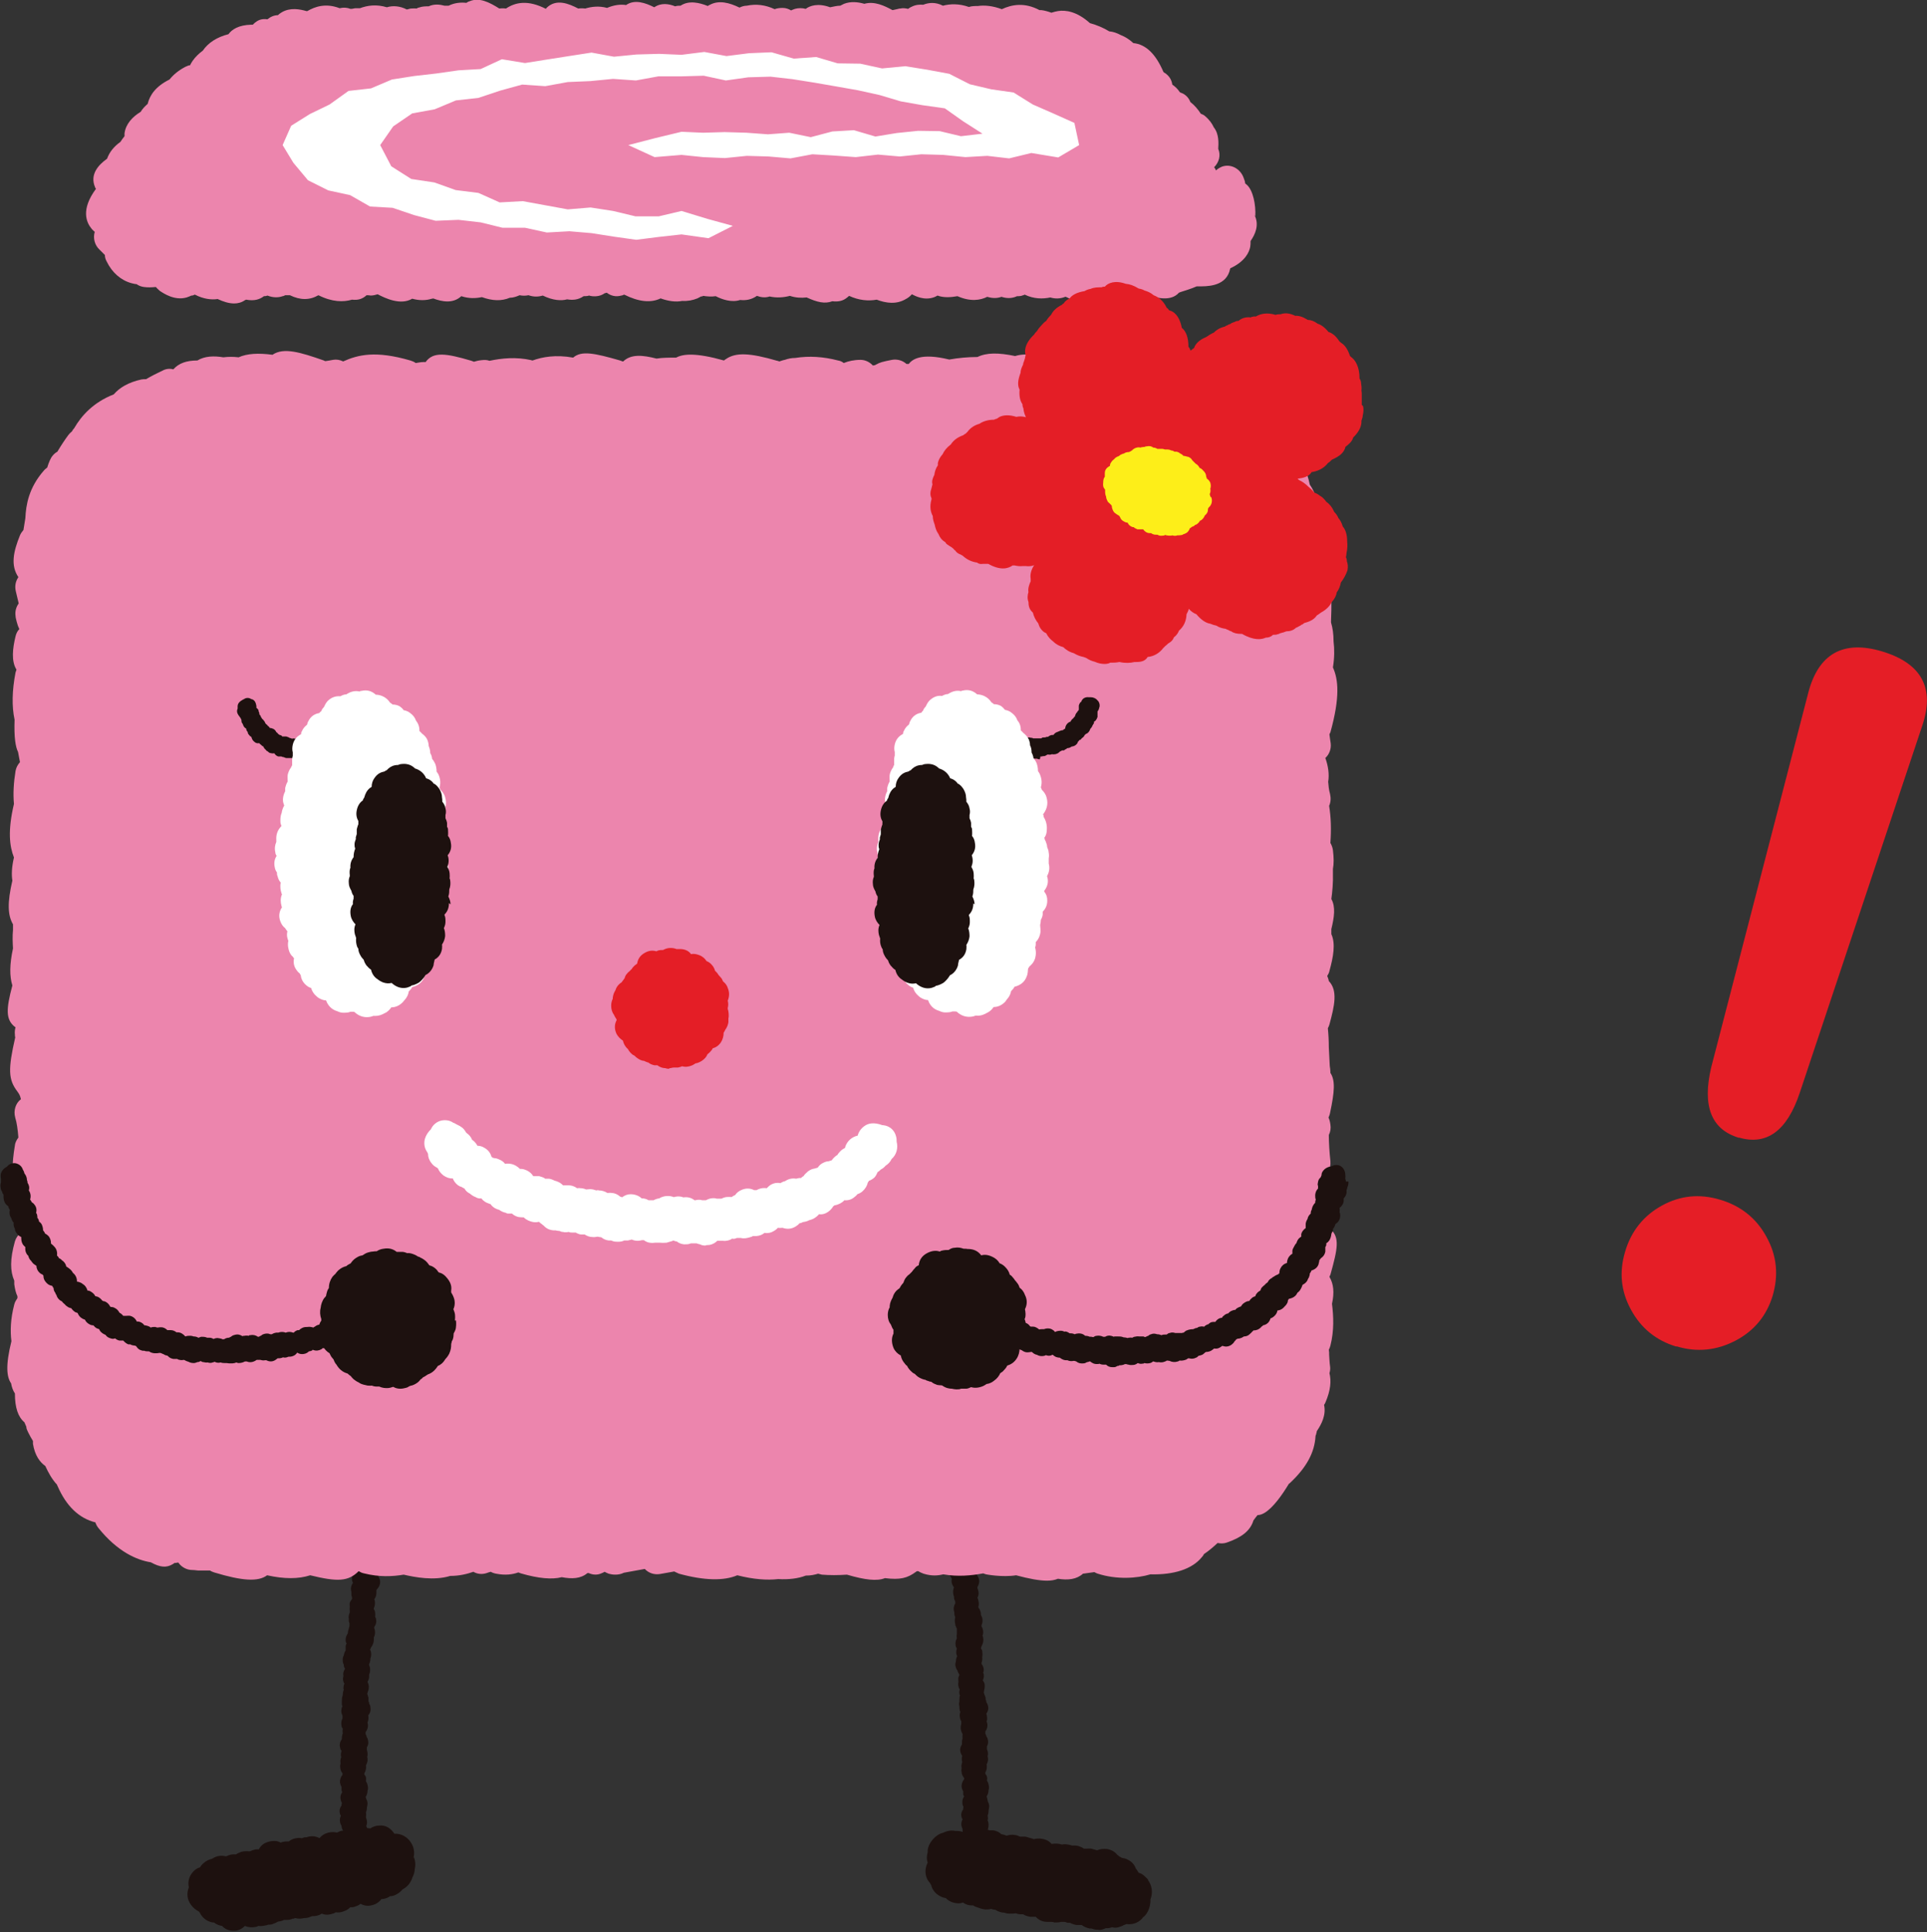
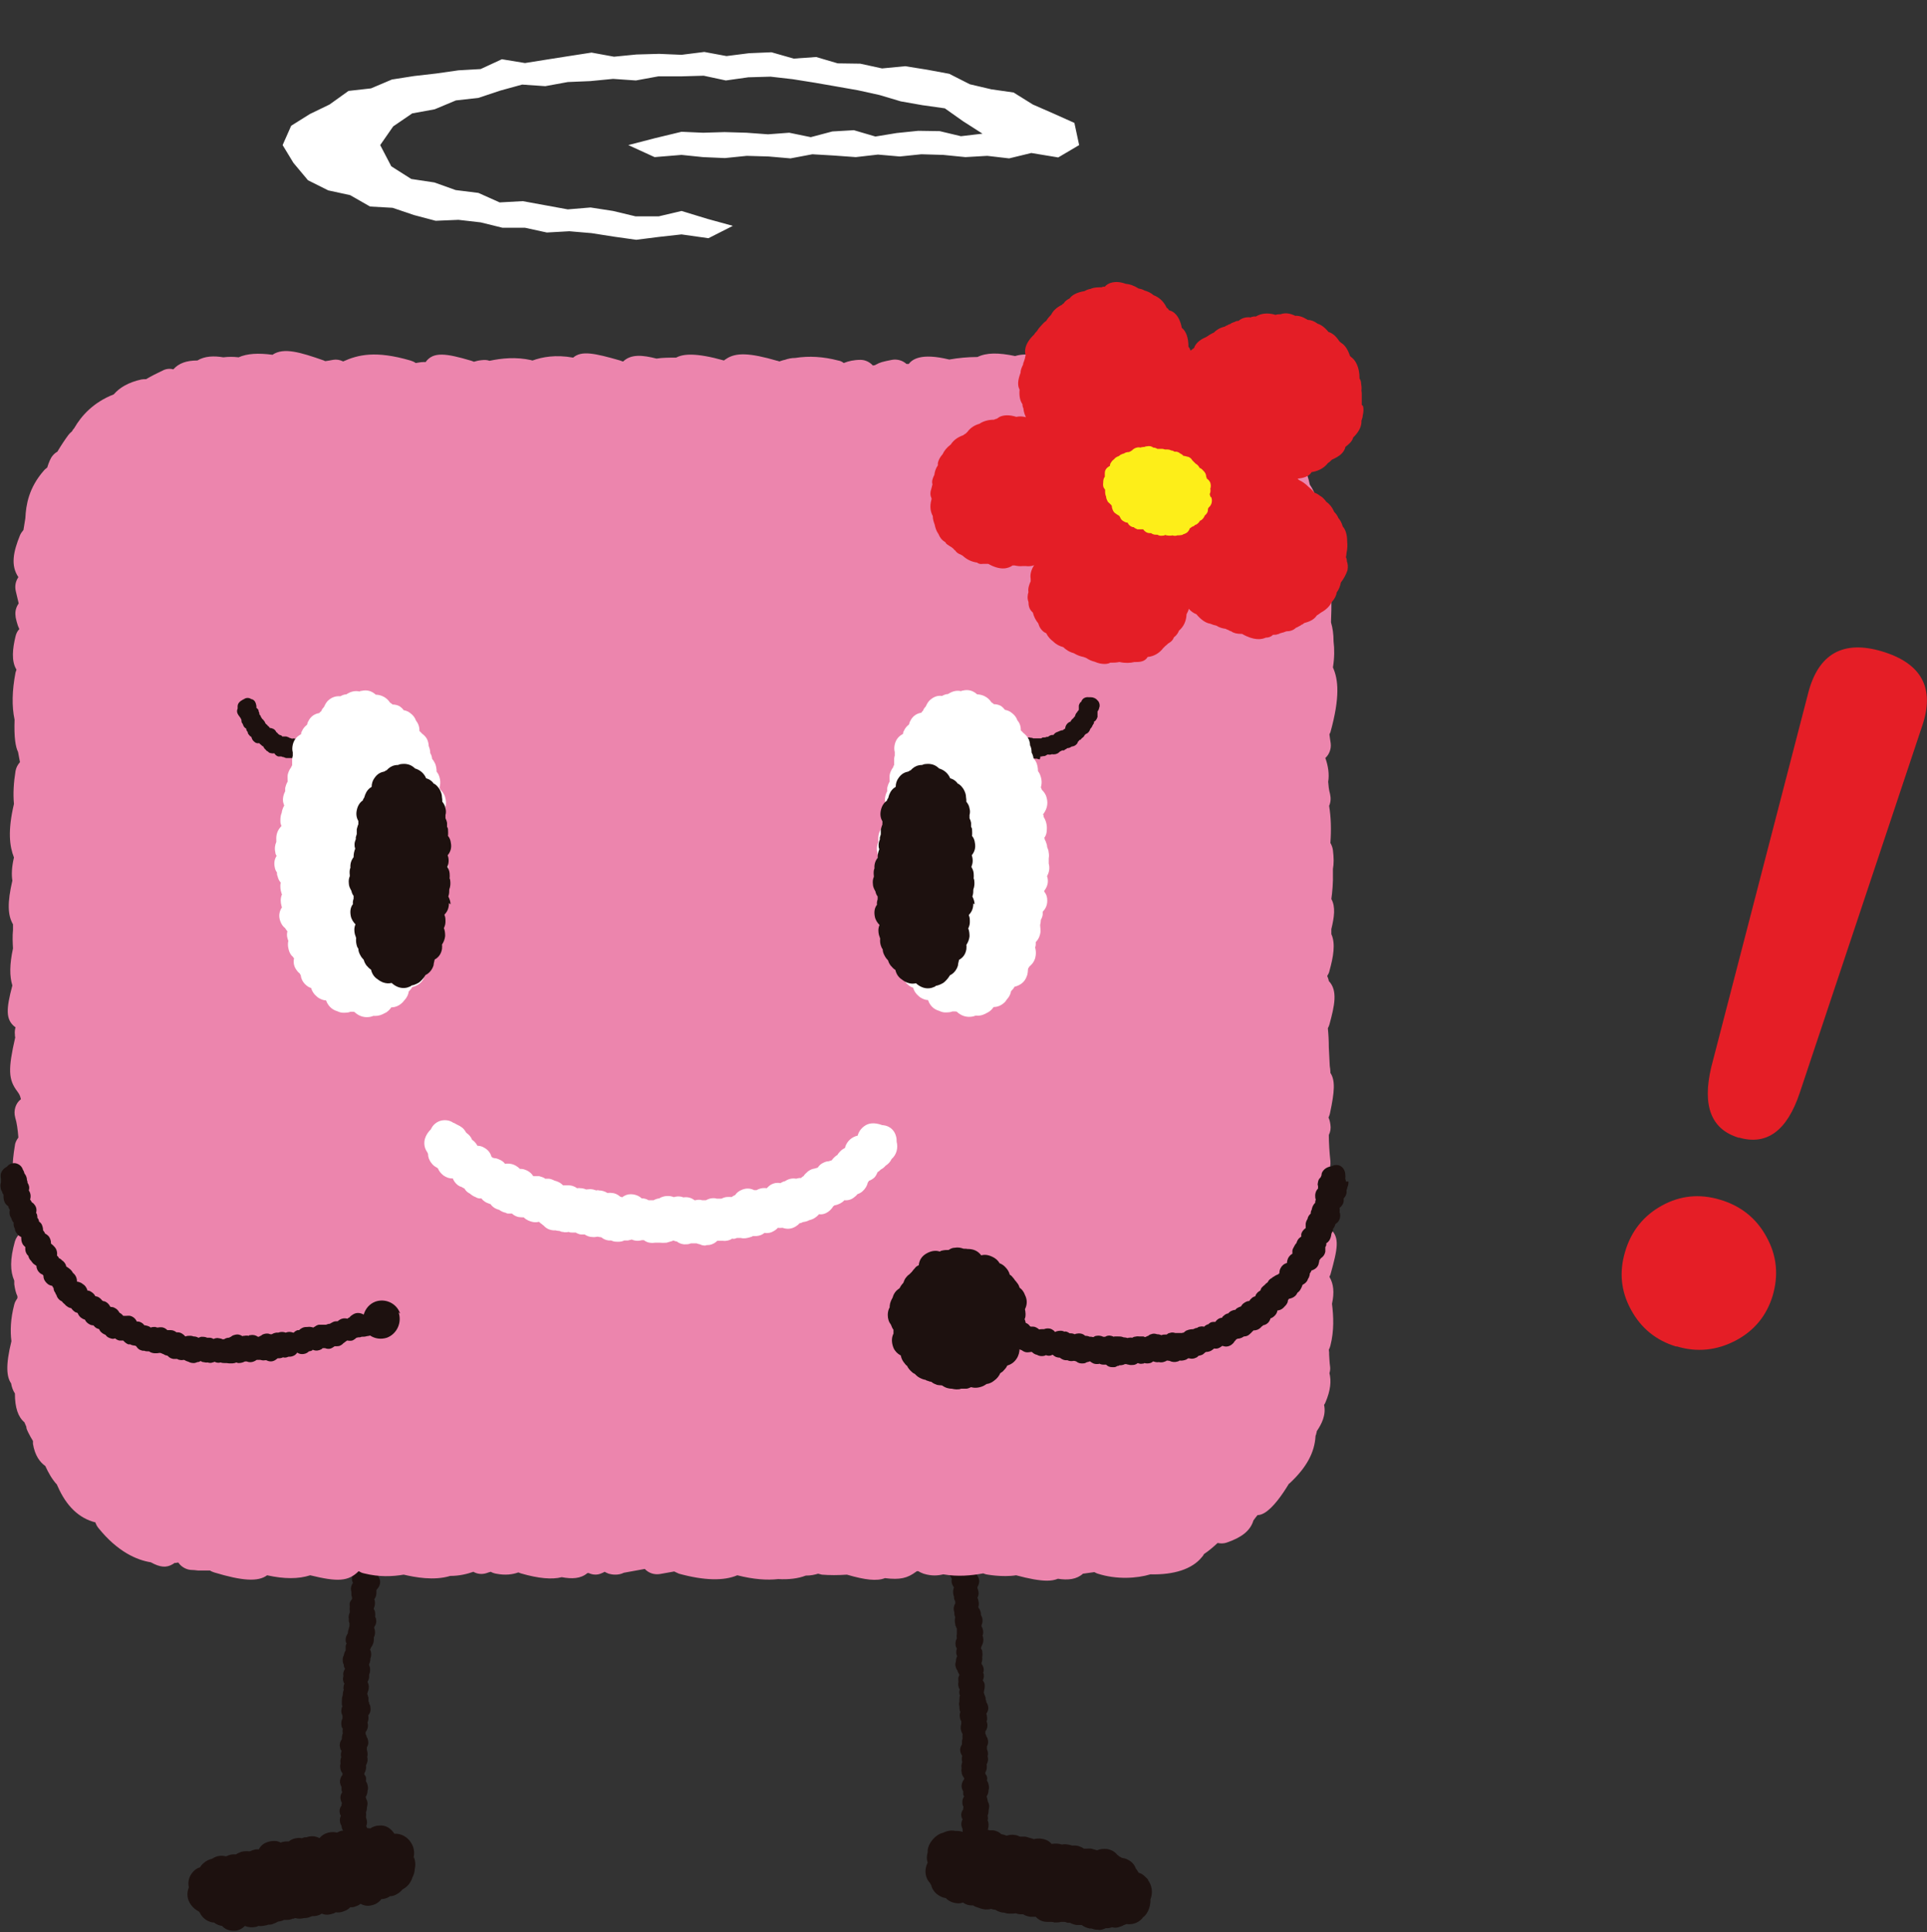
<svg xmlns="http://www.w3.org/2000/svg" id="Layer_2" data-name="Layer 2" viewBox="0 0 60.82 61">
  <rect x="0" y="0" width="60.82" height="61" fill="#333333" stroke="none" />
  <defs>
    <style>
      .cls-1 {
        fill: #fff;
      }

      .cls-1, .cls-2, .cls-3, .cls-4, .cls-5, .cls-6 {
        stroke-width: 0px;
      }

      .cls-2 {
        fill: #ec85ad;
      }

      .cls-3 {
        fill: #e51e26;
      }

      .cls-4 {
        fill: #e41e26;
      }

      .cls-5 {
        fill: #fdee19;
      }

      .cls-6 {
        fill: #1d110f;
      }
    </style>
  </defs>
  <g id="Layer_1-2" data-name="Layer 1">
    <g id="c">
      <path class="cls-6" d="m12.89,43.22s0-.03,0-.04c.01-.06.01-.11,0-.16.01-.12-.04-.24-.15-.3-.09-.05-.2-.04-.29.01-.07.01-.19.04-.27.16-.02.03-.03.08-.04.13-.02.03-.03.07-.04.11-.03.04-.06.08-.08.14-.01.05-.01.09,0,.13,0,.03,0,.07,0,.11,0,0,0,.02,0,.02-.05.05-.08.12-.08.22,0,.06.02.11.04.15-.02.06-.02.11-.02.14,0,0,0,.01,0,.02-.08.1-.09.2-.09.26h0s-.01.08-.01.11c0,.02,0,.03,0,.05-.06.06-.08.14-.08.2,0,0,0,0,0,.01-.03.05-.04.11-.03.18,0,.06.03.11.05.15-.01.02-.02.03-.03.05-.06.08-.08.16-.07.23,0,.03,0,.05.01.07,0,0,0,.01,0,.02-.11.11-.1.24-.09.28,0,0,0,0,0,0-.03.06-.04.12-.04.18,0,.04,0,.08,0,.13,0,.03.01.05.02.07,0,.02,0,.04,0,.06-.07.08-.08.17-.07.22s.02.1.04.14c0,.01,0,.03,0,.04-.09.09-.11.18-.1.26,0,.06.02.11.05.16,0,.02,0,.03,0,.05-.01.02-.02.05-.02.07-.05.05-.07.11-.08.16-.01.02-.02.05-.02.07-.04.07-.06.14-.05.22,0,0,0,.02,0,.03-.02.04-.03.09-.02.15-.01.04-.02.08-.02.12,0,.04,0,.08.02.12,0,0,0,.01,0,.02-.04.09-.04.19,0,.27-.04.06-.06.13-.06.17,0,.05,0,.09.01.13-.05.07-.07.15-.07.23,0,.02,0,.06.02.11-.03.05-.04.11-.04.16,0,.03,0,.06.01.09-.05.05-.06.11-.07.16,0,.04,0,.08,0,.11-.03.06-.04.12-.03.19,0,.05.02.09.04.12-.04.08-.03.15-.03.2,0,.03.02.06.03.09-.06.08-.07.17-.06.22,0,.02,0,.04.01.06,0,.02,0,.03,0,.04,0,.05,0,.09.02.13,0,.02,0,.04,0,.06-.03.04-.06.08-.07.12-.01.05,0,.09,0,.13-.01.06,0,.1,0,.14,0,0,0,.02,0,.03-.04.09-.04.16-.03.21,0,.02,0,.05,0,.06,0,.03.01.05.02.07,0,0,0,.02,0,.03,0,.02,0,.04,0,.06,0,.03-.02.05-.02.08-.02.05-.03.1-.03.15-.05.07-.07.14-.07.2,0,.04,0,.09.03.12-.02.03-.02.06-.03.08,0,.05,0,.09,0,.14-.04.06-.05.11-.06.16-.03.05-.04.12-.03.19,0,.04.02.07.03.1,0,.06.02.1.03.11,0,0,0,.01.01.02-.02.03-.03.06-.04.08-.02.05-.02.1-.01.15-.02.07-.02.13,0,.17,0,.03.02.05.03.07-.02.04-.03.09-.03.13,0,.02,0,.04.01.06-.02.05-.03.1-.03.14,0,.02,0,.04-.01.06-.02.06-.02.11-.02.15,0,.04,0,.08,0,.12,0,.02.01.04.02.05-.02.03-.03.07-.03.09-.02.08,0,.15.03.21,0,.01,0,.03,0,.04v.05c-.05.09-.04.18-.03.23,0,.04.02.07.04.09,0,0,0,0,0,0-.01.05-.01.1,0,.14-.02.06-.03.11-.03.14,0,.02,0,.04,0,.05-.05.07-.09.17-.05.29,0,.03.02.06.04.08-.02.07-.03.13-.01.2-.03.07-.03.14-.02.19-.01.05-.02.09-.01.13,0,.08.03.14.07.19,0,.02,0,.03,0,.05-.07.08-.08.18-.08.21,0,.06.02.12.05.17,0,.03,0,.07,0,.1,0,.02.01.04.02.06,0,0,0,0,0,.01-.07.1-.06.2-.04.26,0,.02.02.05.03.07,0,.02,0,.03-.01.05,0,.01,0,.03,0,.04-.07.09-.07.18-.05.26,0,.02.02.04.03.06-.03.06-.04.12-.03.17,0,.05.02.1.05.15,0,.02,0,.04.01.06,0,.03.02.06.04.09v.03s0,.02,0,.03c-.03.06-.04.12-.03.18,0,.05.02.09.05.13v.05s-.02.09-.01.14c-.02.06-.03.13-.02.19-.02.06-.02.13,0,.2,0,.03-.01.06-.01.1,0,.1.04.19.1.26.02.08.07.15.15.19.04.02.08.03.13.03.07,0,.14-.03.19-.07h0s.09-.06.13-.11c.02-.01.03-.03.04-.04.08-.1.09-.29.01-.4,0-.04,0-.08-.02-.12,0,0,0,0,0,0,.07-.08.14-.19.1-.34-.01-.06-.03-.1-.06-.14,0-.01,0-.02,0-.03,0-.03-.01-.05-.02-.07.07-.12.05-.22.03-.28,0-.02-.02-.05-.03-.07.02-.06.03-.12.02-.16,0-.04-.02-.08-.03-.12.01-.06.01-.11,0-.15.02-.05.03-.1.03-.14v-.02s.02-.08.02-.11c0-.06-.01-.11-.04-.16,0,0,0,0,0,0,0-.02-.01-.04-.02-.06.04-.06.06-.13.06-.2.02-.05.02-.11,0-.18-.01-.05-.03-.09-.05-.12,0-.04.01-.08,0-.12,0-.03-.03-.06-.05-.09,0-.01,0-.03,0-.04.06-.1.06-.19.05-.25h0c.04-.07.07-.16.04-.27,0,0,0,0,0,0,.03-.09,0-.17-.01-.22,0-.03,0-.06,0-.08.04-.06.06-.14.03-.24,0-.03-.02-.06-.04-.09,0-.03-.01-.06-.03-.08,0,0,0-.01,0-.02,0-.02,0-.03,0-.05.09-.12.08-.23.06-.3.02-.05.03-.1.03-.16,0-.03,0-.05-.01-.07.06-.06.09-.15.07-.26,0-.04-.02-.08-.04-.11,0,0,0-.02,0-.02,0-.02-.01-.04-.02-.05,0-.04,0-.07,0-.11,0-.02-.01-.04-.02-.06,0-.02,0-.04-.02-.06,0-.03.02-.05.02-.08.03-.06.03-.12.03-.15,0-.06-.02-.11-.04-.16.03-.05.05-.1.05-.15,0-.03,0-.06,0-.08.04-.07.03-.15.03-.19,0-.04-.02-.07-.03-.1,0-.01,0-.03,0-.04.03-.05.04-.11.04-.17.03-.08.03-.15.02-.2,0-.03-.02-.06-.03-.08.01-.02.02-.05.03-.07.06-.08.09-.16.09-.26,0-.02,0-.04,0-.06.03-.06.05-.14.03-.23,0-.02-.01-.04-.02-.06,0-.02,0-.03.01-.05.04-.06.07-.13.05-.22,0-.03-.01-.06-.03-.09,0-.03.01-.07,0-.12,0-.05-.02-.09-.04-.12,0-.01,0-.02,0-.03.04-.09.04-.17.03-.22,0-.02,0-.04-.02-.06.07-.09.07-.17.07-.23,0-.02,0-.04,0-.05,0-.01.01-.03.02-.04.13-.14.11-.28.06-.37,0-.01-.01-.02-.02-.03,0-.03,0-.05-.02-.08,0-.02,0-.03,0-.05.05-.08.05-.16.05-.2h0c.04-.06.06-.13.07-.2,0-.04,0-.07-.01-.11,0-.03,0-.05-.01-.07.05-.06.09-.15.08-.26,0-.01,0-.03-.01-.04,0-.02,0-.04,0-.06.03-.05.05-.12.04-.2,0-.04-.02-.08-.04-.11.05-.09.06-.18.05-.23,0-.05-.02-.09-.04-.13.08-.09.1-.18.1-.25,0-.04,0-.09,0-.12s-.02-.07-.04-.09c0-.01,0-.02,0-.04h0s0-.03,0-.04c.11-.11.13-.22.12-.31.03-.06.03-.12.03-.18,0-.03,0-.05,0-.07,0-.03,0-.05-.02-.07.07-.09.07-.17.06-.24,0-.02,0-.04,0-.06,0-.03-.01-.06-.03-.09h0s.02-.09.02-.13c0,0,0-.01,0-.02.07-.06.13-.16.12-.29,0-.01,0-.03,0-.04,0-.02,0-.04,0-.06,0-.01,0-.02,0-.03,0-.02.02-.04.02-.07.06-.08.08-.16.07-.26,0-.05-.02-.08-.04-.12,0-.03.01-.06.01-.09,0-.02,0-.03,0-.05,0,0,0-.01,0-.02.06-.07.08-.15.08-.21,0-.04,0-.07-.02-.11,0-.02,0-.03,0-.05.01-.03.02-.06.02-.09,0,0,0-.02,0-.03.02-.04.04-.08.04-.12,0-.03,0-.05,0-.08,0,0,0,0,0-.01.07-.06.12-.15.09-.28,0-.03-.02-.07-.04-.1,0-.04,0-.08,0-.12v-.03s0,0,0-.01c.11-.12.11-.24.09-.31.07-.07.1-.16.08-.26,0,0,0,0,0,0,.02-.04.02-.08.03-.11.03-.06.03-.12.02-.17h0Z" />
      <path class="cls-6" d="m31.16,56.78h0s-.01-.05-.02-.07c.04-.06.06-.13.06-.2.02-.05.02-.11,0-.18-.01-.05-.03-.09-.05-.12.01-.04.01-.09,0-.12,0-.03-.03-.06-.05-.09,0,0,0,0,0,0,0-.02,0-.03,0-.05.06-.1.05-.19.04-.25,0,0,0,0,0,0,.04-.07.06-.16.03-.26,0,0,0,0,0,0,.03-.09,0-.17-.02-.22,0-.03,0-.06,0-.09.04-.07.05-.15.02-.24,0-.03-.03-.06-.04-.08,0-.03-.02-.06-.03-.08v-.02s0-.03,0-.05c.09-.13.07-.24.04-.32.02-.05.02-.1.01-.16,0-.03-.01-.05-.02-.08.05-.07.08-.16.05-.26-.01-.04-.03-.08-.05-.11,0,0,0-.02,0-.02,0-.02-.01-.04-.02-.05,0-.04,0-.08-.02-.11,0-.02-.01-.04-.02-.05,0-.02-.01-.04-.02-.06,0-.03.01-.05.01-.08.02-.06.02-.12.02-.16,0-.06-.03-.11-.06-.15.02-.06.04-.11.03-.16,0-.03,0-.06-.02-.08.03-.08.02-.15,0-.19-.01-.04-.03-.07-.05-.09,0-.01,0-.03,0-.04.02-.06.03-.12.02-.17.02-.09,0-.16,0-.2,0-.03-.02-.05-.04-.08,0-.03.02-.05.02-.07.05-.09.07-.18.05-.27,0-.02-.01-.04-.02-.06.03-.07.03-.15,0-.23,0-.02-.02-.04-.03-.06,0-.02,0-.04,0-.05.03-.06.04-.14.02-.23-.01-.03-.03-.06-.04-.09,0-.04,0-.08-.02-.12-.01-.04-.03-.08-.06-.11,0-.01,0-.02,0-.03.03-.1,0-.18-.01-.23,0-.02-.02-.04-.02-.05.05-.1.04-.19.02-.24,0-.02-.01-.04-.02-.06,0-.01,0-.03,0-.04.1-.17.05-.29-.02-.38,0,0-.02-.02-.03-.03,0-.03-.02-.05-.03-.07,0-.02,0-.03,0-.05.03-.09.02-.17,0-.21.03-.07.04-.14.03-.21,0-.04-.02-.07-.03-.1,0-.03-.02-.05-.03-.08.04-.08.06-.17.02-.27,0-.01-.01-.03-.02-.04,0-.02,0-.04,0-.06.02-.06.02-.13,0-.2-.02-.04-.04-.08-.06-.1.03-.1.01-.19,0-.24-.02-.04-.04-.08-.07-.11h0c.06-.11.05-.21.03-.27,0-.05-.02-.09-.03-.12-.02-.03-.04-.06-.06-.08,0-.01,0-.02-.01-.03,0,0,0,0,0,0,0-.01,0-.02,0-.03.08-.13.07-.25.03-.33.01-.07,0-.13-.02-.18,0-.03-.01-.05-.02-.07-.01-.03-.02-.05-.04-.07.04-.11.02-.19,0-.25,0-.02,0-.04-.02-.05-.01-.03-.03-.05-.06-.08,0,0,0,0,0,0,0-.04,0-.08-.02-.12,0,0,0-.02,0-.02.05-.08.08-.19.03-.31,0-.01-.01-.02-.02-.03,0-.02-.01-.04-.03-.06,0-.01-.01-.02-.02-.03,0-.03,0-.05,0-.08.04-.11.02-.2-.02-.26-.02-.04-.05-.08-.08-.1,0-.03,0-.06-.02-.09,0-.02-.02-.03-.03-.05,0,0,0,0,0-.01.04-.09.03-.17,0-.23-.01-.04-.03-.07-.05-.09,0-.02,0-.03-.01-.05,0-.03,0-.06-.02-.09,0,0,0-.02-.01-.03,0-.04,0-.08,0-.12,0-.03-.01-.05-.02-.07,0,0,0,0,0-.01.04-.08.06-.18,0-.29-.02-.03-.04-.06-.07-.08,0-.04-.03-.08-.05-.11,0,0,0-.02-.01-.03h0c.06-.17.02-.28-.03-.34.04-.1.03-.19-.02-.28,0,0,0,0,0,0,0-.04,0-.08-.02-.11,0-.07-.02-.12-.04-.17,0-.01-.02-.02-.02-.03-.01-.06-.03-.11-.07-.15-.03-.11-.13-.2-.26-.21-.11-.01-.21.05-.26.13-.06.04-.16.12-.18.26,0,.04,0,.08.01.13,0,.04,0,.08,0,.11-.02.05-.03.1-.02.16,0,.05.02.09.04.12,0,.03.02.07.04.1,0,0,0,.01.01.02-.03.07-.03.15,0,.23.02.06.06.09.09.12,0,.06.02.1.03.13,0,0,0,.01,0,.02-.04.12-.02.22,0,.27,0,.04.01.08.03.11,0,.01.01.03.02.04-.03.08-.02.15,0,.21,0,0,0,0,0,.01,0,.06,0,.12.03.17.03.05.06.09.1.12,0,.02,0,.04,0,.05-.04.1-.02.18,0,.24.01.03.02.05.04.06,0,0,0,.01,0,.02-.07.14-.02.26,0,.29,0,.06,0,.12.02.17,0,.04.02.09.04.13.01.02.02.04.04.06,0,.02.01.04.02.06-.04.1-.02.18,0,.23.02.05.04.09.08.12,0,.01,0,.03,0,.04-.06.11-.05.21-.03.27.02.06.05.1.09.14,0,.02.01.03.02.04,0,.03,0,.05,0,.08-.03.07-.04.12-.03.18,0,.03,0,.05,0,.07-.02.07-.02.15.01.22,0,0,0,.02.01.03,0,.05,0,.1.02.15,0,.04,0,.08.01.12.01.04.03.08.05.1,0,0,0,0,0,.01-.02.1,0,.2.06.27-.03.07-.03.14-.02.18,0,.05.02.09.05.13-.03.08-.04.16-.01.24,0,.02.02.06.05.11-.01.05-.01.11,0,.17,0,.02.01.05.03.08-.03.06-.04.12-.04.18,0,.04.01.07.03.1-.02.06-.02.13,0,.19.02.04.04.08.06.11-.02.08,0,.15.02.19.01.03.03.06.05.08-.04.09-.03.18-.02.23,0,.02.01.04.02.06,0,.01,0,.03,0,.04,0,.04.02.08.04.12,0,.02,0,.04,0,.06-.03.04-.04.09-.05.14,0,.05,0,.09.02.13,0,.06,0,.1.02.14,0,0,0,.02.01.03-.03.09-.01.17,0,.22,0,0,0,0,0,0,0,.02,0,.04.02.06,0,.03.02.05.03.07,0,0,0,.02,0,.03,0,.02,0,.04,0,.06,0,.03,0,.06,0,.08-.01.05-.01.1,0,.14-.04.07-.05.15-.04.21,0,.04.02.08.04.12-.01.03-.02.06-.02.09,0,.05,0,.09.03.14-.03.06-.04.12-.04.17-.02.06-.03.12,0,.19.01.04.03.07.05.1.01.05.04.09.05.11,0,0,0,.01.01.02-.01.03-.02.06-.03.08-.01.06,0,.11,0,.15-.02.07,0,.13.01.17,0,.02.02.04.03.06-.01.04-.02.09-.01.13,0,.02,0,.04.02.06-.02.05-.02.1-.02.14,0,.02,0,.04,0,.06-.02.06-.01.11,0,.15,0,.04,0,.08.01.12,0,.02.01.03.02.05-.01.03-.02.07-.02.09,0,.08.01.15.05.21,0,.01,0,.02,0,.03,0,.02,0,.03,0,.05-.03.09-.02.18,0,.23.01.04.03.07.04.09,0,.05-.01.09,0,.14-.02.06-.02.11-.02.14,0,.02,0,.03,0,.05-.05.08-.08.17-.03.29.01.03.03.05.04.07-.02.07-.02.13,0,.2-.03.07-.03.14-.02.19-.01.04-.01.09,0,.12,0,.08.04.14.08.19,0,.01,0,.02,0,.04-.07.08-.08.18-.08.21,0,.06.02.12.05.17,0,.03,0,.07,0,.1,0,.02.02.04.03.06h0s0,0,0,0c-.07.1-.06.2-.05.26,0,.02.02.05.03.07,0,.01-.01.03-.01.04,0,.01,0,.03,0,.04-.07.09-.07.18-.05.25,0,.02.01.04.03.06-.03.06-.04.12-.04.16,0,.05.02.1.04.15,0,.02,0,.04,0,.06,0,.03.02.06.03.09,0,.02,0,.03,0,.05-.03.06-.05.12-.05.17,0,.05.02.09.04.13,0,.01,0,.03,0,.05-.02.04-.03.09-.02.15-.02.06-.04.12-.03.19-.03.06-.03.13-.02.2,0,.03-.01.06-.02.09,0,.1.02.2.08.27.01.08.06.16.14.2.05.03.09.04.14.04.06,0,.12-.02.17-.06h0s.1-.05.14-.1c.02-.01.03-.02.05-.04.09-.09.11-.28.05-.4,0-.04,0-.08,0-.12,0,0,0,0,0,0,.07-.07.15-.18.13-.33,0-.06-.03-.1-.05-.14,0-.01,0-.03,0-.04,0-.03-.01-.05-.02-.07.08-.12.07-.22.05-.29,0-.02-.01-.05-.02-.07.03-.07.03-.13.03-.17,0-.05-.01-.09-.03-.13.02-.06.01-.11,0-.15.02-.05.03-.1.03-.14v-.03s.02-.08.02-.11c0-.06-.01-.11-.04-.16h0Z" />
      <path class="cls-2" d="m41.98,38.81s-.03-.02-.04-.03c-.01-.12-.03-.23-.04-.34.04-.06.07-.12.08-.2.07-.35.1-.9-.05-1.27.05-.09.07-.2.06-.32-.03-.26-.05-.59-.05-.82.05-.1.07-.21.05-.33-.01-.08-.03-.16-.06-.22.02-.05.04-.09.05-.15.14-.66.17-1.02.01-1.26,0,0,0-.02,0-.03,0-.06-.01-.13-.02-.19-.01-.17-.02-.37-.03-.59,0-.2-.01-.4-.03-.6.02-.04.04-.08.05-.12.16-.59.27-1.07-.02-1.37-.01-.06-.03-.11-.05-.16.03-.05.06-.1.07-.16.12-.43.2-.86.06-1.16,0-.05,0-.11,0-.16.09-.37.14-.7,0-.95.03-.21.06-.52.05-.82,0-.03,0-.06,0-.09,0-.01,0-.03,0-.04.03-.16.03-.35,0-.59-.01-.08-.04-.16-.08-.23,0,0,0,0,0,0,.03-.41.02-.81-.04-1.17.05-.11.06-.24.03-.37-.04-.14-.05-.27-.06-.39.04-.23,0-.51-.09-.75.12-.11.19-.28.17-.46-.01-.09-.03-.18-.04-.28,0-.02.02-.05.03-.07.31-1.12.25-1.67.08-2.05.05-.31.05-.58.02-.82,0-.24-.03-.43-.08-.6,0-.01,0-.03,0-.04.02-.49.02-.93-.02-1.31.21-.9.06-1.56-.25-1.97,0-.02-.01-.04-.02-.06-.03-.08-.06-.15-.1-.22,0-.03-.02-.07-.02-.1-.03-.2-.12-.45-.26-.65-.17-.82-.66-1.48-1.31-1.81,0,0-.01,0-.02-.01,0,0,0,0,0,0-.02-.07-.04-.13-.09-.19-.28-.4-.61-.7-.96-.88-.16-.12-.36-.22-.59-.3-.61-.52-1.28-.62-1.67-.64-.37-.25-.75-.28-1.02-.18-.28-.06-.59-.06-.84.12-.06.01-.11.02-.16.04-.02,0-.04,0-.06,0-.1-.07-.22-.1-.35-.09-.03,0-.05,0-.08,0l-.68.08s-.1-.06-.15-.07c-.46-.13-.95-.25-1.32-.13-.53-.11-.9-.11-1.19.03-.3,0-.61.03-.89.08-.9-.22-1.17,0-1.28.14-.02,0-.04,0-.07,0-.12-.11-.29-.16-.46-.13-.3.06-.38.08-.5.15-.01,0-.02,0-.03.02-.02,0-.04,0-.07.01-.1-.11-.24-.18-.39-.18-.21,0-.38.04-.53.1-.05-.04-.11-.07-.18-.08-.46-.12-.91-.15-1.35-.08-.11,0-.22.02-.33.06-.06.01-.11.03-.17.05-.02,0-.04-.02-.07-.02-.86-.25-1.3-.27-1.61-.06-.03.02-.05.03-.07.05-.89-.25-1.29-.21-1.51-.09-.22,0-.43,0-.62.03-.43-.11-.8-.15-1.05.09,0,0-.01,0-.02,0-.03-.01-.05-.02-.08-.03-.8-.23-1.22-.32-1.48-.09-.55-.1-.98-.02-1.28.09-.01,0-.03,0-.04-.01-.49-.11-.94-.06-1.32.02-.08-.03-.16-.03-.25-.02-.1.01-.18.03-.24.05-.03-.01-.05-.02-.08-.03-.81-.24-1.2-.29-1.44.03,0,0,0,0,0,.01-.03,0-.05,0-.08,0-.08,0-.16.02-.24.03-.05-.04-.11-.06-.17-.08-1.1-.32-1.65-.18-2.12.03-.1-.05-.21-.07-.32-.05-.09.02-.17.03-.24.04-.02,0-.03-.01-.05-.02-.74-.26-1.27-.42-1.62-.18-.45-.06-.8-.04-1.07.08-.16-.02-.32-.02-.48,0-.3-.05-.59-.04-.82.1-.35,0-.59.09-.76.28-.11-.03-.23-.02-.34.04-.17.08-.35.17-.52.27-.05,0-.1,0-.15.01-.41.09-.69.26-.87.47-.64.25-1.02.67-1.25,1.07-.03.03-.05.06-.07.1-.04.03-.08.07-.11.11-.09.12-.22.31-.35.53-.11.06-.19.16-.24.28-.01.03-.03.07-.04.1l-.04.12s-.08.06-.11.1c-.47.54-.56,1.07-.58,1.5-.02.12-.04.24-.06.37-.04.05-.08.1-.11.17-.21.52-.3.95-.05,1.32-.09.13-.12.29-.08.45.03.12.06.25.09.38-.08.11-.12.25-.1.39,0,.07.03.14.04.2.02.08.05.16.08.22-.06.06-.1.14-.12.23-.09.37-.14.78.03,1.05-.01.03-.02.06-.03.09-.11.57-.12,1.07-.03,1.49-.02.56.03.86.11,1.02.02.11.04.21.06.32-.07.08-.12.17-.14.28-.06.37-.08.72-.05,1.04-.2.85-.14,1.33,0,1.69-.07.3-.08.54-.05.73-.16.69-.15,1.09.02,1.38,0,.06,0,.12,0,.18-.02.2-.01.4,0,.58-.11.51-.11.88-.02,1.17-.2.75-.21,1.07.07,1.3.01,0,.02.02.03.02-.02.07-.03.15-.02.23,0,.03,0,.06.01.09-.23,1.01-.22,1.33.07,1.71.04.06.08.1.11.24-.17.13-.24.36-.18.58.05.16.08.38.1.63-.05.07-.1.15-.11.25-.1.58-.1,1.08,0,1.51,0,.04,0,.08,0,.12-.02.07-.03.14-.02.21.02.2.07.41.12.63.02.1.05.2.07.3-.08.07-.14.16-.17.26-.16.57-.15.94-.02,1.24,0,.03,0,.07,0,.11.02.15.05.28.1.38,0,.02,0,.04,0,.06-.04.06-.08.12-.1.2-.12.46-.13.84-.09,1.16-.19.77-.15,1.13-.01,1.33.02.12.06.23.12.32,0,.45.1.74.3.91.02.05.04.09.06.14,0,.06.03.12.06.18.05.1.1.19.15.27,0,.03,0,.06,0,.09.06.37.22.58.39.7.09.2.21.42.37.59,0,.02.01.03.02.05.27.62.67,1.01,1.19,1.14.02.06.05.12.09.17.61.76,1.22,1.02,1.66,1.09.29.16.49.18.69.06.02-.01.04-.03.06-.04.03,0,.06,0,.08-.01.01,0,.02,0,.04,0,.08.12.22.21.38.23.08,0,.16.01.25.02.12,0,.25,0,.37,0,.04.03.08.04.13.06.89.27,1.39.3,1.67.09.54.12.99.12,1.36,0,.86.21,1.2.2,1.53-.13.05.03.11.06.17.07.48.12.9.1,1.25.04.35.08.95.2,1.47.04.29,0,.53-.06.73-.13.12.07.27.09.42.04.05-.02.09-.03.13-.04.05.03.11.05.17.06.3.06.53.02.7-.04.03.01.05.02.08.03.55.16.98.2,1.29.12.32.06.6.05.81-.13.02,0,.03,0,.04,0,.13.06.28.07.42,0,.03-.01.05-.02.08-.04.04.02.08.04.13.06.1.03.3.06.48-.03l.66-.12c.12.13.3.19.48.16l.45-.08s.1.05.15.07c.8.22,1.42.23,1.84.05.51.13.94.16,1.29.12.34.02.64-.02.87-.11.17,0,.29-.03.39-.06.04.01.08.02.12.03.24.02.51.02.79,0,.58.17.95.21,1.2.11.48.06.71,0,.98-.2,0,0,.02-.01.03-.02h.04c.05.03.11.06.17.08.26.08.46.06.62.02.46.08.88.04,1.26-.03.03.01.06.02.09.03,0,0,.51.1.95.03.41.11.73.17.98.17.13,0,.24-.02.34-.06.32.05.59.02.79-.16l.36-.05s.07.04.11.05c.59.19,1.23.15,1.66.02.75.02,1.32-.17,1.62-.54.03-.03.05-.06.07-.1.15-.1.29-.22.43-.35.09.02.19.02.28-.01.47-.16.75-.37.85-.7.04-.06.09-.12.13-.17.08,0,.15-.03.22-.07.27-.16.56-.57.77-.92.01,0,.03-.02.04-.03.51-.48.77-.95.8-1.47,0-.02.01-.04.02-.06,0-.03.02-.06.02-.1.15-.22.3-.51.23-.83,0,0,0,0,0,0,.01-.02.03-.04.04-.07.17-.39.19-.69.13-.93.02-.07.03-.14.02-.21-.02-.13-.02-.25-.03-.37,0-.05,0-.11-.01-.16.02-.04.04-.09.05-.13.12-.47.1-.92.05-1.32.08-.36.05-.63-.08-.85,0-.02.02-.04.03-.07.23-.82.3-1.18,0-1.44h0Z" />
-       <path class="cls-2" d="m39.62,6.83c.02-.37-.07-.81-.26-.99-.02-.02-.04-.03-.06-.05,0-.06-.03-.12-.05-.18-.1-.28-.4-.45-.68-.35-.07.03-.14.07-.19.12-.01-.02-.02-.04-.03-.06l-.03-.04c.15-.15.22-.37.13-.58.01-.17.03-.47-.14-.68-.05-.11-.13-.23-.27-.35-.04-.04-.09-.06-.14-.08-.09-.14-.2-.27-.33-.37-.05-.13-.15-.24-.29-.29-.02,0-.04-.02-.05-.03-.06-.09-.13-.16-.23-.23-.02-.15-.1-.28-.24-.37-.01,0-.03-.02-.04-.03-.24-.56-.55-.87-.95-.91-.13-.12-.26-.2-.39-.25-.13-.07-.25-.11-.37-.12-.18-.11-.39-.2-.61-.26-.41-.37-.77-.42-1.01-.38-.07.01-.13.03-.2.05h-.01c-.11-.04-.22-.07-.31-.08-.02,0-.04,0-.06,0-.47-.25-.87-.18-1.19-.03-.3-.11-.55-.13-.76-.1-.09,0-.19,0-.28.03-.31-.11-.59-.1-.82-.04-.23-.12-.45-.1-.62-.03-.12-.01-.24,0-.36.06-.05.02-.09.05-.12.07-.08-.02-.16-.03-.25-.01-.02,0-.04,0-.06.01l-.18.04h0c-.26-.14-.57-.29-.89-.2-.21-.06-.43-.08-.64,0-.04.02-.08.04-.12.06-.11,0-.21.03-.32.05-.38-.14-.64-.05-.77.05-.11-.03-.23-.03-.34,0-.05.02-.09.03-.12.05-.08-.05-.17-.08-.27-.08-.08,0-.18.01-.25.04-.3-.14-.59-.17-.88-.11-.07,0-.15.02-.23.06,0,0,0,0,0,0-.31-.15-.65-.25-.95-.08-.02,0-.03.02-.05.03-.25-.1-.59-.19-.86-.01-.06,0-.11,0-.17.02-.2-.08-.44-.12-.66.03-.28-.14-.62-.26-.89-.07-.18-.03-.39,0-.6.09-.26-.07-.49-.04-.69.02-.07-.01-.15-.01-.22,0-.29-.15-.7-.33-1.01-.01,0,0,0,.01-.01.02-.57-.29-.96-.21-1.26-.01-.07-.01-.14-.01-.21,0-.32-.2-.63-.36-.94-.23-.04.01-.07.03-.1.05-.18-.02-.38,0-.56.09-.04,0-.09,0-.13,0-.15-.04-.33-.06-.5.02-.1,0-.2,0-.31.04-.03,0-.05.02-.07.03-.06-.01-.12,0-.19,0l-.12.03c-.21-.11-.44-.13-.63-.07-.33-.1-.61-.06-.85.03-.05,0-.09,0-.14,0-.04,0-.09.02-.13.02-.01,0-.02,0-.03,0-.1-.04-.22-.05-.34-.02-.44-.17-.78-.05-1.02.09,0,0-.02,0-.03,0-.21-.06-.51-.12-.78.04-.05.03-.09.06-.12.09-.12,0-.23.05-.33.13,0,0,0,0,0,0-.13-.02-.26,0-.37.09-.02.01-.04.03-.06.05h0s-.02.02-.03.03c-.02,0-.03,0-.05,0-.4.01-.61.15-.72.3-.36.09-.64.27-.81.52-.11.08-.23.19-.32.32h0s-.06.09-.08.14c-.05,0-.1.03-.15.05-.21.11-.37.24-.5.4-.44.22-.62.49-.69.77-.08.07-.16.15-.22.25-.26.16-.47.38-.51.68,0,.03,0,.06,0,.09-.05.06-.09.12-.13.18-.21.15-.35.33-.42.53,0,0,0,0,0,0-.28.2-.55.5-.38.9,0,.02.02.03.03.05,0,0,0,0,0,0-.49.66-.3,1.07-.14,1.26.03.04.07.07.1.1-.06.2,0,.42.15.56l.15.15s.02.02.02.02c0,.07.02.14.06.21.17.35.45.59.78.68.05.01.11.03.16.03.07.05.15.08.23.09.14.02.26.01.38,0,.03.04.08.08.12.12.12.08.47.32.85.21.06-.02.11-.04.15-.06,0,0,.01,0,.02,0,.03,0,.06-.02.09-.03.27.14.52.17.72.14.17.08.35.14.52.14.12,0,.24-.03.35-.11,0,0,.02,0,.03-.01.26.05.43-.01.56-.11.03,0,.07,0,.11-.02,0,0,0,0,0,0,.2.08.37.06.48.02.03,0,.06-.02.08-.03.05,0,.1,0,.15,0,.33.16.62.16.9,0,.44.22.79.22,1.06.14.17.02.32-.01.46-.14.04,0,.09,0,.13.01.08,0,.15-.02.22-.04.23.12.72.36,1.09.14.22.06.43.06.62,0,.01,0,.03,0,.04-.01.29.11.63.17.89-.07.24.08.46.07.65.03.33.12.62.13.88.02,0,0,0,0,0,0,.11,0,.22-.04.31-.08.09.02.19.02.28,0,.17.06.32.05.45.01.33.16.59.17.77.12.17.03.35.02.52-.1,0,0,0,0,.01,0,.05,0,.11,0,.16-.02.13.04.29.03.4-.02.03-.01.06-.03.09-.05l.07-.02c.13.1.29.14.46.09.03,0,.06-.02.09-.03.46.23.84.27,1.15.12.25.09.48.12.68.08.18.01.33-.02.48-.08.03-.02.07-.03.11-.06.03,0,.05,0,.07-.02.13.02.27.03.4.01.19.1.5.21.77.12.18.02.36-.01.53-.13.11.04.25.07.4.02.23.05.45.03.64-.02.18.06.36.07.53.05.33.15.57.21.81.12.17.02.33,0,.47-.12.02-.02.04-.03.06-.05.3.14.6.17.87.12.29.11.62.16.92-.02.06-.03.13-.08.19-.15.04-.04.04-.04,0,0,.1.05.39.21.71.09.04-.02.07-.03.1-.05.18.07.41.06.63.02.41.18.72.13.94.02.16.05.31.05.45,0,.15.05.32.06.49-.02.06,0,.13,0,.19-.03.02,0,.03-.01.05-.02.29.14.57.14.81.09.13.04.3.05.47-.02,0,0,.01,0,.02,0,.28.14.61.26.89.03.03-.02.05-.05.07-.07.28.1.55.09.77,0,.08.02.16.02.24,0,.07-.02.17-.03.25-.04.12.05.25.07.38.03,0,0,0,0,0,0,.26.08.71.21.97-.08l.05-.02c.15-.05.33-.1.51-.18.02,0,.04,0,.06,0,.22,0,.81.02.97-.46.01-.03.02-.07.03-.11.48-.22.6-.52.63-.68.01-.06.01-.11.01-.16,0,0,0-.01,0-.02.14-.2.29-.51.12-.83h0Z" />
-       <path class="cls-4" d="m21.12,33.74s-.08,0-.12-.02c-.07,0-.16-.02-.25-.09-.02,0-.03,0-.05,0-.03,0-.06,0-.08-.01-.04-.01-.1-.03-.16-.08-.03,0-.06-.02-.09-.03-.01,0-.02-.01-.04-.02-.06,0-.13-.03-.19-.07-.05-.03-.08-.06-.11-.09-.02-.01-.05-.03-.07-.04-.06-.05-.11-.11-.14-.17-.02-.02-.03-.03-.05-.05-.05-.06-.09-.13-.11-.22-.08-.05-.15-.12-.2-.21-.08-.17-.06-.32,0-.43,0,0,0-.02,0-.03h0s-.06-.09-.08-.14c-.06-.08-.09-.18-.09-.29,0-.09.02-.16.05-.22,0,0,0-.02,0-.03.01-.09.04-.17.08-.23.03-.1.09-.19.2-.26.02-.03.04-.06.06-.08,0-.01.02-.03.03-.04.01-.04.03-.09.06-.13.03-.04.07-.08.11-.11,0,0,0,0,.01-.01.01-.02.03-.03.05-.05.02-.04.05-.07.09-.11.03-.02.05-.04.08-.06.02-.13.08-.25.24-.34.14-.08.26-.08.36-.05.02,0,.03-.01.05-.02.06-.02.12-.02.17-.02.05-.03.11-.05.17-.06.1-.01.18,0,.25.03.03,0,.07,0,.1,0,.01,0,.03,0,.04,0,.14.01.25.06.32.16.09-.02.18,0,.28.04.09.04.16.1.21.18.05.02.1.05.14.09.07.07.11.14.13.22.03.02.05.05.07.07.01.02.03.04.04.06.03.03.05.06.08.09.02.02.04.06.06.11.06.05.12.11.15.21.06.14.05.27,0,.4.02.08.02.15,0,.23,0,0,0,.02,0,.03.02.06.03.13.03.21,0,.03,0,.06-.01.09,0,.04,0,.08,0,.12-.01.07-.04.16-.1.24-.01.03-.03.06-.05.09,0,.11-.03.22-.09.31-.07.1-.16.16-.25.18-.02.04-.05.08-.09.12-.02.02-.05.05-.08.07-.03.08-.09.15-.18.21-.05.03-.12.07-.2.08-.03.02-.06.04-.1.06-.12.05-.22.06-.32.03-.04.02-.09.03-.13.04-.05,0-.09,0-.13,0-.03,0-.07.01-.11.02h-.03Z" />
      <path class="cls-1" d="m22.27,39.32c-.07,0-.13-.01-.18-.04-.03,0-.07-.02-.11-.03-.03,0-.07,0-.1,0-.02,0-.04,0-.07,0-.05.02-.09.03-.14.03-.09.01-.21-.01-.31-.09-.04,0-.08-.02-.11-.03,0,0,0,0,0,0-.03.02-.07.03-.11.04-.03.01-.06.02-.1.03-.04,0-.12.01-.21,0-.01,0-.03,0-.04,0-.03,0-.06,0-.11,0-.06.01-.12.01-.17,0-.03,0-.11-.02-.19-.08-.02,0-.04,0-.06,0-.04.01-.08.02-.13.02-.06,0-.13-.01-.19-.04-.04.01-.08.02-.12.03-.03,0-.07,0-.12,0-.05.03-.12.04-.19.04-.07,0-.14,0-.22-.04h0s-.05,0-.08,0c-.08-.01-.16-.04-.23-.1h0s-.08-.01-.12-.02c-.06.01-.11.02-.17.01-.08,0-.16-.03-.24-.08-.03,0-.07,0-.11,0-.04,0-.1-.02-.17-.06-.04,0-.07,0-.11,0-.03,0-.07,0-.11-.02-.05.01-.12.02-.18,0-.04,0-.07-.01-.11-.03-.04,0-.09-.01-.13-.02-.02,0-.04,0-.06,0-.13-.01-.23-.06-.31-.15-.02-.01-.03-.02-.05-.04-.03-.02-.07-.05-.1-.08-.07.02-.14.02-.22,0-.07-.02-.17-.05-.26-.14-.05,0-.1,0-.16-.01-.05-.01-.14-.04-.21-.11-.03,0-.08,0-.12,0-.03,0-.06-.01-.09-.03,0,0,0,0-.01,0-.05-.01-.12-.04-.19-.09-.05-.01-.18-.05-.27-.18-.02,0-.04-.01-.06-.02-.07-.02-.16-.07-.23-.16-.05.01-.12,0-.18-.04-.06-.02-.12-.06-.18-.11-.06-.03-.13-.08-.17-.16,0,0-.02,0-.02-.01-.03-.01-.05-.03-.09-.05,0,0-.01,0-.02,0-.07-.03-.18-.11-.24-.26-.1.01-.2-.03-.29-.09-.09-.07-.15-.15-.18-.23,0,0,0,0,0,0-.01,0-.02-.01-.03-.02-.06-.03-.12-.07-.17-.14-.08-.1-.11-.2-.11-.29,0-.02-.02-.03-.02-.05-.03-.04-.05-.08-.07-.13-.1-.3.1-.52.18-.6.06-.14.19-.25.35-.28.13-.02.25,0,.35.07.04.01.08.04.12.06,0,0,.01,0,.02.01.05.02.1.05.15.09.04.03.08.08.12.15,0,0,.01.01.02.02,0,0,0,0,0,0,.07.05.13.11.17.21.06.04.12.1.17.19.07,0,.15.02.21.06.13.07.2.17.23.28.01.01.03.03.04.04,0,0,0,0,.01,0,0,0,.02,0,.03.01.06,0,.12.02.18.05.05.02.12.06.17.13.07-.01.14-.01.22.01.08.02.17.07.25.15h0s.08,0,.11.01c.15.04.25.12.31.22.03,0,.05,0,.07,0,.04,0,.08,0,.12,0,.07.02.14.04.19.08.03,0,.06,0,.1,0,.06,0,.13.03.19.06.08.02.19.06.27.15.03,0,.06,0,.1,0,.02,0,.05,0,.07,0h.02c.06,0,.16.02.25.09.03,0,.07-.01.11,0,.05,0,.11.01.18.04.04,0,.08-.01.12-.01.08,0,.14.02.2.04.03,0,.04-.02.08,0,.1,0,.19.03.27.08.04,0,.09-.01.13,0,.09,0,.19.04.28.12.02,0,.03,0,.05.02.08-.06.17-.1.27-.1.14,0,.27.05.35.13.06,0,.14.01.22.06.03,0,.09,0,.16,0,.05-.03.11-.05.18-.06h0c.06-.04.13-.06.2-.07.1-.01.18,0,.25.03.02,0,.03,0,.05-.01.1-.02.19-.01.26.02h0c.13-.02.25.01.35.09,0,0,.02,0,.03,0,.04-.01.12-.03.21,0,.04,0,.08,0,.12,0,.04-.02.08-.04.12-.05.05-.01.13-.03.22,0,.01,0,.02,0,.03,0,.04,0,.08,0,.12,0,.04-.02.09-.04.15-.05.04,0,.1-.01.17,0,.03-.02.06-.04.1-.06,0,0,0,0,.01,0,.05-.08.13-.14.24-.18.14-.05.26-.03.36.02.02,0,.05,0,.08,0,.02-.01.04-.02.06-.03.1-.04.19-.04.26-.03.04-.04.08-.08.13-.11.11-.06.21-.07.3-.05.04-.02.08-.05.14-.06,0,0,.01,0,.02-.01.11-.07.22-.09.34-.07.04-.01.1-.03.15-.02.02-.02.05-.05.08-.06,0,0,0,0,0,0,.03-.05.08-.1.14-.15.07-.05.13-.08.21-.09.03-.01.07-.02.1-.03.04-.06.09-.11.15-.14.06-.03.12-.06.19-.06.03-.01.06-.02.1-.03.03-.04.06-.08.11-.12.02-.02.04-.03.07-.05.01-.02.03-.05.05-.07.04-.05.1-.11.19-.15.01-.06.04-.12.08-.18.08-.11.19-.18.32-.21.03-.12.11-.23.21-.3.12-.09.3-.13.57-.03.02,0,.02,0-.01,0-.01,0-.04,0-.06,0h0c.24-.02.44.12.5.35.02.06.02.12.02.17.05.2,0,.41-.16.55,0,0,0,0,0,0-.04.09-.11.16-.19.21-.04.05-.09.09-.15.12-.03.03-.06.06-.1.08-.02.05-.05.11-.09.16-.05.05-.11.09-.19.12,0,.02-.02.03-.03.05-.02.1-.08.2-.17.28-.01.01-.07.06-.16.09-.02.03-.05.06-.08.08-.1.09-.21.12-.33.11-.01.01-.03.03-.04.04-.04.03-.13.1-.27.12-.01.01-.03.02-.04.03,0,0,0,0,0,0-.06.1-.14.17-.22.21-.04.02-.12.06-.23.04-.04.05-.1.1-.17.14-.04.02-.09.04-.14.05-.05.03-.12.05-.2.06-.03.02-.07.03-.11.04-.03.04-.07.07-.12.1-.13.08-.27.09-.41.04-.04,0-.09.01-.15,0-.04.05-.1.09-.16.12-.05.03-.15.06-.26.04-.06.05-.14.09-.25.1-.03,0-.07,0-.11,0-.01,0-.03.01-.04.02-.03.01-.07.02-.1.03-.05.01-.14.04-.25.01,0,0,0,0-.01,0-.03,0-.06,0-.1,0-.02,0-.04.01-.06.02-.03,0-.06.02-.1,0-.04.03-.09.05-.13.06-.05.01-.11.02-.16.01-.04,0-.08,0-.12,0-.02,0-.04,0-.06,0-.06.06-.14.11-.24.13-.04,0-.08.01-.12.01h0Z" />
      <path class="cls-6" d="m13.05,58.67s0-.02,0-.02c.04-.15.02-.32-.06-.45-.1-.19-.32-.33-.54-.31-.12-.18-.28-.28-.48-.26-.11,0-.21.04-.28.09-.11-.02-.21,0-.25,0-.04,0-.07.02-.1.03-.05,0-.09,0-.12.01-.05.01-.09.03-.13.05,0,0-.02,0-.03,0-.07-.02-.15-.03-.24-.02-.06,0-.12.03-.18.06h-.01c-.09-.02-.19-.02-.29.01-.11.03-.19.09-.25.16,0,0-.02,0-.02,0-.12-.06-.25-.07-.4-.02,0,0-.01,0-.02,0,0,0,0,0,0,0-.04,0-.08.01-.12.03-.08-.02-.17-.01-.27.02-.05.02-.1.04-.14.08-.06,0-.13,0-.21.02-.02,0-.03.01-.05.02,0,0,0,0,0,0-.1-.06-.22-.07-.38-.03-.15.04-.25.12-.31.24,0,0,0,0,0,0-.06,0-.1,0-.13.01-.05.01-.1.03-.14.05-.05.01-.06,0-.08,0,0,0,0,0-.02,0-.09,0-.17.01-.21.03-.05.02-.1.04-.14.07-.03,0-.05,0-.08,0-.12,0-.2.05-.23.06,0,0-.01,0-.02,0-.16-.04-.31,0-.41.07,0,0-.01,0-.02.01-.09.02-.18.06-.27.14-.05.04-.08.09-.11.13-.11.03-.21.11-.29.24-.07.12-.09.26-.06.39-.04.1-.05.2-.04.29.02.19.17.38.35.47,0,0,.02.02.03.03.09.19.25.29.41.32.01,0,.03,0,.04,0,.09.07.19.1.26.11.08.09.2.15.35.15.02,0,.04,0,.05,0,.12,0,.24-.07.32-.15.12.05.24.05.34.03.03,0,.06-.02.08-.03.08.01.16,0,.25-.02.02,0,.04-.01.06-.02.05,0,.11,0,.17-.03.05-.02.1-.04.15-.07.04,0,.07-.01.1-.02.03,0,.05-.02.08-.03.09,0,.17,0,.22-.02.02,0,.03-.01.05-.02,0,0,.02,0,.03,0,.02,0,.04-.01.05-.02.11.03.21.02.29,0,.07,0,.13-.01.17-.03.03-.01.06-.02.08-.03.06,0,.11,0,.17-.02.05-.01.09-.03.13-.06.1.04.21.05.35,0,.03,0,.06-.02.09-.04.09.01.18,0,.25-.03.09-.03.16-.07.21-.13.05,0,.11,0,.15-.02.07-.02.13-.05.18-.09.11.06.24.09.41.03.1-.03.19-.1.25-.18.11,0,.2-.04.27-.09.13,0,.23-.07.3-.12.03-.03.06-.05.08-.08.01-.01.03-.02.04-.03.08-.04.13-.1.17-.14.06-.08.1-.16.12-.23.04-.08.07-.17.07-.26.03-.12.02-.26-.03-.38h0Z" />
      <path class="cls-6" d="m36.24,59.34s-.03-.03-.04-.04c-.02-.02-.04-.04-.06-.06-.05-.05-.12-.1-.2-.12,0,0-.02-.02-.02-.03-.02-.03-.04-.07-.07-.1-.05-.15-.16-.24-.27-.29-.05-.03-.11-.04-.17-.05-.02-.01-.04-.02-.05-.03-.01,0-.03-.01-.04-.02-.02-.02-.04-.04-.06-.05-.07-.09-.17-.15-.32-.18-.12-.01-.22,0-.31.04-.03,0-.06-.02-.08-.02-.03-.01-.07-.02-.1-.03-.06-.01-.12,0-.18,0,0,0-.02,0-.03,0,0,0,0,0-.01,0,0,0-.01,0-.02,0-.11-.08-.23-.1-.29-.1-.02,0-.04,0-.06,0h-.03s-.05-.02-.07-.02c-.09-.02-.17-.03-.24-.01-.06-.02-.12-.03-.17-.03-.06,0-.11,0-.16.01-.09-.11-.22-.16-.38-.17-.05,0-.12,0-.18.02-.04-.02-.09-.03-.13-.04-.05-.02-.1-.03-.14-.04-.06,0-.12,0-.17,0-.06-.03-.11-.05-.15-.05-.08-.02-.18-.01-.27.02-.07-.03-.13-.04-.17-.05-.06-.06-.15-.11-.27-.12-.03,0-.06,0-.1,0-.05-.02-.09-.03-.12-.03-.13-.02-.25,0-.36.06-.06-.02-.12-.04-.17-.03-.08,0-.14.02-.2.05-.07-.03-.15-.03-.23-.03-.13-.03-.27,0-.39.06-.23.05-.46.32-.48.55,0,.02,0,.04,0,.06-.03.11-.04.22,0,.33-.06.12-.1.28-.04.46.02.06.06.13.11.18.01.03.03.05.04.07.03.13.11.24.23.32.08.05.15.08.23.09.06.06.13.11.23.14.11.03.21.04.31,0,.1.07.2.09.25.09.03,0,.05,0,.07,0,.06.04.12.06.19.08.07.03.13.04.2.05.07,0,.13,0,.18-.02.05.02.1.03.14.03.1.07.21.09.27.09.06.02.11.03.16.03.01,0,.02,0,.03,0,.02,0,.04,0,.05,0,.04,0,.09,0,.13-.01.05.02.1.03.14.03.03,0,.07,0,.09,0,.09.06.18.07.23.08.06,0,.12,0,.17,0,.09.1.21.16.36.16.03,0,.05,0,.07,0,.02,0,.05,0,.07,0,.03,0,.06.01.09.02.07,0,.15,0,.21-.02,0,0,.01,0,.02,0,.03,0,.07,0,.1,0,.04.02.08.03.11.03.02,0,.04,0,.05,0,.07.04.15.06.21.07.06,0,.11,0,.16,0,.08.06.16.09.25.11.02,0,.04,0,.06,0,.07.03.14.04.21.04.07.02.18-.02.24-.05h0s.05,0,.06,0c.05,0,.1-.02.14-.03.07.02.13.02.2,0,.07-.02.13-.04.17-.07.03,0,.05-.02.08-.03.15.02.27-.02.31-.04.09-.04.17-.1.23-.19,0,0,0,0,.01,0,.14-.12.22-.35.21-.55.09-.22.04-.46-.08-.61h0Z" />
      <polygon class="cls-1" points="21.51 1.73 20.8 1.7 20.09 1.72 19.38 1.79 18.67 1.66 17.96 1.77 17.26 1.88 16.57 1.99 15.84 1.87 15.17 2.18 14.47 2.22 13.77 2.32 13.07 2.4 12.37 2.51 11.71 2.79 11 2.87 10.4 3.3 9.78 3.6 9.19 3.97 8.92 4.58 9.26 5.14 9.72 5.69 10.36 6.01 11.05 6.16 11.68 6.52 12.39 6.56 13.07 6.79 13.75 6.97 14.47 6.94 15.17 7.02 15.86 7.19 16.57 7.19 17.26 7.34 17.97 7.3 18.67 7.36 19.37 7.47 20.08 7.57 20.79 7.48 21.51 7.4 22.36 7.52 23.13 7.13 22.33 6.91 21.51 6.66 20.79 6.83 20.06 6.83 19.35 6.66 18.64 6.55 17.92 6.61 17.21 6.48 16.5 6.35 15.77 6.39 15.1 6.09 14.38 6 13.71 5.76 12.98 5.65 12.35 5.25 12 4.58 12.41 3.99 13.01 3.58 13.72 3.45 14.39 3.17 15.1 3.09 15.79 2.86 16.48 2.67 17.21 2.72 17.92 2.59 18.63 2.56 19.35 2.49 20.07 2.54 20.78 2.41 21.51 2.41 22.21 2.39 22.91 2.54 23.62 2.44 24.32 2.42 25.02 2.5 25.71 2.61 26.4 2.73 27.08 2.85 27.76 3 28.43 3.2 29.11 3.32 29.82 3.42 30.4 3.83 31.01 4.22 30.33 4.3 29.66 4.14 28.98 4.13 28.3 4.2 27.63 4.31 26.95 4.11 26.27 4.15 25.59 4.33 24.91 4.19 24.24 4.24 23.56 4.19 22.87 4.17 22.19 4.19 21.51 4.16 20.68 4.36 19.83 4.58 20.66 4.96 21.51 4.89 22.19 4.96 22.88 4.99 23.57 4.92 24.26 4.94 24.95 5 25.64 4.87 26.32 4.91 27.01 4.96 27.71 4.88 28.4 4.94 29.08 4.87 29.77 4.89 30.47 4.96 31.16 4.92 31.85 5 32.55 4.83 33.4 4.97 34.06 4.58 33.91 3.88 33.24 3.58 32.6 3.3 31.99 2.92 31.29 2.82 30.61 2.66 29.96 2.33 29.26 2.2 28.57 2.09 27.84 2.16 27.15 2.01 26.44 2 25.76 1.8 25.05 1.85 24.35 1.65 23.64 1.68 22.93 1.77 22.23 1.64 21.51 1.73" />
      <path class="cls-6" d="m32.82,23.97s-.06,0-.09-.02c-.01,0-.03,0-.04,0-.02,0-.05,0-.09-.01,0,0-.01,0-.02,0h-.01s-.02,0-.03,0c-.02,0-.03.02-.06,0-.02,0-.04,0-.06,0-.03,0-.06,0-.09-.03-.03,0-.05,0-.08,0-.03,0-.06-.01-.08-.03-.01,0-.03-.01-.04-.02,0,0-.01,0-.02,0-.04.01-.08,0-.11,0-.02,0-.04-.02-.06-.03-.02,0-.03,0-.05-.02-.07-.03-.1-.08-.11-.13-.04-.07-.05-.19-.02-.27h0c0-.09.06-.16.15-.19,0,0,0,0,.01,0,.01,0,.02,0,.03-.01.04-.02.09-.03.16,0,0,0,0,0,.01,0,.01,0,.02,0,.03,0,.02,0,.04.02.06.03.03,0,.07,0,.1.01.03.01.05.03.07.04.03,0,.06-.01.09-.01.02,0,.04,0,.06.01,0,0,0,0,.01,0h0s.05,0,.07.02c.01,0,.02,0,.04,0,0,0,0,0,.01,0,.02,0,.04,0,.06,0,.01,0,.02,0,.03,0,.02,0,.03,0,.05,0,0,0,0,0,0,0,.01,0,.02,0,.05,0,0,0,0,0,.01,0,.02-.01.03-.02.05-.03,0,0,.02,0,.03,0,0,0,.01,0,.02,0,.03,0,.03,0,.08-.02.01,0,.02,0,.04,0,.02-.02.04-.03.06-.04.04-.02.08-.02.11-.02.02-.03.04-.05.07-.07.02-.01.04-.02.07-.03.02-.01.05-.02.07-.03.03-.01.06-.02.09-.02,0,0,.01-.01.02-.02.01-.01.03-.02.05-.03,0,0,0,0,0,0,0-.05.02-.1.06-.15.04-.04.07-.06.11-.07,0-.01.01-.02.02-.04.02-.03.04-.05.06-.06,0,0,0,0,0,0,.02-.03.04-.05.06-.07,0-.02.01-.04.02-.06.01-.03.03-.05.05-.07,0,0,0-.02.01-.02.01-.02.03-.03.04-.05,0,0,0-.01,0-.02,0-.01,0-.02,0-.03,0-.03,0-.06,0-.09.02-.06.04-.1.08-.12,0,0,0-.02.01-.03.05-.1.15-.12.24-.11.01,0,.03,0,.04,0,.02,0,.01,0,0,0h0c.08,0,.16.03.21.09,0,0,0,0,0,0,.02.02.04.04.05.06.03.06.04.13.01.19,0,.04-.03.08-.05.11,0,0,0,0,0,0,0,.01,0,.03,0,.04,0,0,0,.02,0,.02,0,.04,0,.08,0,.11,0,0,0,.02-.01.02,0,.02-.01.04-.02.05-.02.04-.05.07-.08.08,0,0,0,0,0,0,0,.03,0,.06-.03.09,0,.01-.01.02-.02.03,0,.02-.01.04-.03.06,0,.01-.02.03-.04.05,0,.02-.02.05-.03.07-.03.05-.07.08-.11.09,0,0-.01.02-.02.02,0,0-.01.01-.02.02-.01.03-.03.05-.05.07,0,0-.02.01-.03.02,0,0,0,0,0,0h0s-.04.05-.06.06c0,0-.02,0-.02,0-.01.02-.03.04-.05.06-.01.04-.03.07-.07.1-.05.04-.09.04-.13.05,0,0-.02.01-.03.02-.03.02-.09.03-.11.03,0,0-.01.01-.02.02-.01,0-.03.02-.04.02,0,0,0,0,0,0,0,0,0,0,0,0-.02.01-.03.03-.05.03-.02,0-.04,0-.05,0,0,0-.02.01-.03.02,0,0-.02,0-.03.01h0s-.05.05-.09.07c-.02,0-.04.02-.07.02-.03,0-.05.01-.09,0-.01,0-.02,0-.04.01,0,0-.04.01-.09,0,0,0-.01,0-.02,0-.03.02-.06.04-.1.05,0,0-.02,0-.03,0h0s-.03,0-.04.01c-.02,0-.03,0-.05,0h0Z" />
      <path class="cls-6" d="m9.64,23.98s-.06,0-.08-.02c-.01,0-.03,0-.04,0,0,0-.02,0-.03,0-.02,0-.03,0-.05,0-.02,0-.03,0-.05,0-.03,0-.05,0-.08-.02-.02,0-.03,0-.03,0-.02,0-.04,0-.07-.01,0,0-.01,0-.02,0-.03,0-.06,0-.08,0-.02,0-.03,0-.04,0-.01,0-.02,0-.03,0-.03,0-.06-.02-.09-.03,0,0,0,0-.01,0-.02,0-.04-.01-.06-.02-.03,0-.07,0-.1,0-.06-.02-.1-.06-.12-.1-.05.01-.1,0-.14-.01-.03-.01-.05-.03-.07-.05-.03-.01-.05-.03-.06-.05-.03-.02-.06-.06-.08-.1,0,0,0,0,0-.01-.02,0-.03-.01-.04-.02-.02-.01-.03-.02-.04-.04,0,0,0,0,0,0h-.01s-.03-.03-.04-.04c-.06.01-.11,0-.16-.05-.05-.04-.07-.09-.08-.13,0,0-.01-.02-.02-.03-.02,0-.04-.02-.05-.04-.03-.03-.05-.06-.05-.09,0,0,0,0,0,0,0,0,0,0,0-.01-.03-.03-.05-.07-.05-.11-.02-.01-.05-.03-.07-.06-.02-.03-.03-.06-.04-.09-.01-.01-.02-.03-.03-.04,0-.02-.01-.04-.01-.07,0,0,0-.02,0-.02,0,0-.01-.02-.02-.03,0,0,0,0,0-.01,0-.01-.02-.03-.03-.04,0,0,0-.01-.01-.02-.02-.02-.04-.05-.06-.09-.03-.06-.02-.12,0-.16,0-.02,0-.04,0-.07,0-.11.09-.17.16-.21.01,0,.03-.02.04-.02.07-.05.16-.05.23,0,.02,0,.04.01.06.02.05.03.08.09.09.14.01.04.02.07.01.11h0s.06.05.07.08c0,0,0,.02,0,.03,0,.01.01.02.02.04,0,.03.01.05.01.07.02.01.03.03.04.05,0,0,0,.01,0,.02.01,0,.02.02.03.04,0,0,.01.02.02.03.01,0,.03.02.04.04.03.03.05.07.06.1,0,0,0,0,0,0,0,0,.01,0,.02.02.02.01.04.03.05.05,0,0,0,0,0,0,0,0,0,0,0,0,.03.02.05.04.06.06,0,0,0,0,0,.01h.01s0,0,0,0c.04,0,.08.02.11.03.05.03.07.06.09.1.03.02.05.04.07.07t0,0s.02,0,.03.02c.02,0,.04.01.06.02.01,0,.02.02.03.03,0,0,0,0,.02,0,0,0,0,0,0,0,.03,0,.06,0,.1,0,.02,0,.04.01.06.02.02,0,.04.02.06.03,0,0,0,0,.01,0,.02,0,.04.01.05.02h0s0,0,0,0c.03,0,.06-.02.09,0h0s.03,0,.05,0c.04,0,.08.01.11.03,0,0,0,0,.01,0,.01,0,.03,0,.05,0,0,0,.01,0,.02,0,.02,0,.04-.01.06-.02.01,0,.02,0,.03,0,.02,0,.04,0,.07,0,0,0,0,0,0,0,.01,0,.03-.01.05-.02.03,0,.06-.01.09-.01.02-.03.05-.04.07-.05,0,0,.02,0,.03-.01.01,0,.03-.02.04-.02.08-.03.14-.02.19,0,0,0,.02,0,.02,0,.06.03.13.08.16.13h0c.07.06.1.16.07.24,0,0,0,.02,0,.02,0,.01,0,.03-.02.04-.01.04-.04.09-.09.12,0,0-.01,0-.02.01-.01,0-.02.02-.04.03-.03.02-.07.03-.11.03-.03.03-.07.06-.11.07-.04,0-.08,0-.11,0-.01,0-.02,0-.04.01,0,0-.01,0-.02,0-.03.02-.06.04-.1.05-.02,0-.05,0-.07,0-.01,0-.02,0-.03,0-.02,0-.03,0-.04,0h0Z" />
      <path class="cls-4" d="m42.98,12.78s0-.06,0-.09h0s0-.02,0-.03h0s0-.03,0-.04c0,0,0,0,0-.02h0s0-.02,0-.02c0,0,0-.01,0-.02,0-.04,0-.08,0-.11,0,0,0,0,0,0,0-.03,0-.07-.01-.12.01-.09,0-.16-.01-.22,0-.06-.02-.12-.05-.16,0-.37-.13-.59-.28-.69,0,0-.01-.02-.02-.02-.07-.21-.16-.34-.27-.41-.03-.02-.05-.04-.07-.06-.11-.17-.23-.26-.34-.29-.12-.15-.24-.23-.34-.26-.11-.08-.21-.12-.31-.12-.16-.1-.29-.14-.4-.13-.2-.1-.35-.09-.46-.05-.05,0-.11,0-.16.02-.26-.08-.47-.04-.62.05-.02,0-.04,0-.05,0-.01,0-.03,0-.05.01-.02,0-.04,0-.06.02-.17-.02-.3.03-.39.11,0,0-.01,0-.02,0-.04,0-.08.02-.12.04-.02,0-.03.01-.05.02-.01,0-.03,0-.04.02-.01,0-.02.01-.03.02-.02,0-.04.01-.06.02-.01,0-.02.01-.03.02-.02,0-.03.01-.05.02,0,0-.01,0-.03.02-.17.04-.27.11-.35.19-.09.04-.17.09-.24.14-.19.08-.31.18-.37.31,0,.02-.01.03-.02.04h0s0,0,0,0c-.04.03-.07.05-.1.08-.01-.02-.02-.04-.03-.06,0-.02-.02-.04-.04-.06,0-.3-.08-.5-.21-.6-.08-.42-.29-.53-.39-.55,0,0,0,0-.01-.01,0,0,0,0-.01,0-.01-.03-.03-.05-.06-.07,0,0,0,0-.01-.01-.1-.21-.25-.33-.41-.39-.09-.08-.19-.12-.29-.15-.05-.03-.11-.05-.18-.06-.16-.1-.29-.14-.41-.15-.33-.12-.56-.03-.66.09-.04,0-.07,0-.1.02-.12,0-.24,0-.35.05-.07.01-.14.04-.19.07-.25.04-.4.13-.47.23-.08.04-.15.09-.19.16-.02.01-.04.02-.05.04-.18.09-.29.2-.34.31-.06.06-.12.13-.16.2-.06.04-.11.09-.15.14-.05.05-.1.11-.14.18-.03.03-.07.07-.09.11-.33.31-.3.56-.27.65,0,.03-.02.07-.02.1-.01.03-.02.06-.03.09,0,0,0,0,0,.01-.02.03-.03.07-.03.1-.05.1-.08.18-.08.26-.09.24-.1.4-.03.53,0,0,0,0,0,0-.02.21.02.36.09.46,0,.05.01.09.03.13.01.11.04.2.08.28-.12-.03-.22-.03-.3-.01-.23-.07-.4-.06-.53,0-.03.02-.06.04-.09.06-.03,0-.06.02-.09.03-.2,0-.36.06-.46.13-.15.04-.29.13-.38.26-.02.01-.03.03-.04.04-.02.01-.05.03-.09.06-.2.07-.32.18-.39.29-.13.1-.21.2-.26.31-.08.09-.13.18-.15.28,0,.02,0,.05,0,.07-.07.1-.1.21-.11.3-.05.1-.09.2-.06.3-.01.04-.02.08-.03.12-.04.12-.05.22,0,.32v.03c-.07.25-.02.42.04.53,0,.1.03.19.06.27.02.1.05.2.12.3.05.12.11.19.19.24,0,0,.02.01.03.02,0,0,0,.01.01.02.01.02.03.04.05.05.04.03.09.06.14.09.02.02.03.03.05.04h0s.02.02.02.03c.01.01.03.02.04.03.03.05.08.09.15.12,0,0,0,0,.01,0h0s.03.02.07.04c.15.14.31.2.46.22.02.02.05.03.08.04.04.01.08,0,.12,0,.03,0,.05,0,.08,0,.03,0,.05,0,.07,0,.39.22.63.15.77.05.02,0,.04,0,.06,0,.09.02.17.03.26.02.03,0,.06,0,.09,0,.09.01.19.01.27-.03,0,0,0,0,0,0-.11.17-.13.32-.11.43,0,.02,0,.03,0,.05,0,0,0,.02,0,.03-.05.11-.09.23-.07.34-.03.09-.04.21,0,.31,0,.13.03.23.11.31,0,0,.02.02.03.03.03.13.09.24.17.34.03.11.09.21.19.28.02.01.04.02.06.03.06.12.14.2.22.26.1.1.21.15.32.18.07.07.18.15.33.19.1.06.2.1.31.12.03.01.05.02.08.03.09.06.18.1.27.12.11.05.22.07.31.07.07,0,.13-.01.18-.04.1,0,.19,0,.28-.02,0,0,.01,0,.02,0,.18.04.34.03.46,0,.01,0,.02,0,.03,0,.14,0,.29-.01.38-.14,0,0,0-.01.01-.02.22-.02.39-.14.5-.29.02-.01.03-.03.05-.05h0s.03-.02.05-.04.03-.02.04-.04c.05-.03.15-.08.19-.2.08-.06.13-.13.16-.21.15-.13.23-.3.24-.52.03-.06.06-.11.07-.17.08.09.16.14.24.17.15.18.3.28.44.3.07.03.13.05.19.06.09.06.2.09.29.1.02.01.04.02.06.03.01,0,.02,0,.03.01.03.02.05.03.09.04,0,0,0,0,0,0,.08.06.19.08.3.08.01,0,.03,0,.04,0,.38.22.62.18.75.12.09,0,.17-.03.23-.09.06,0,.11,0,.15-.02.02,0,.05-.01.07-.03,0,0,0,0,0,0,.03,0,.05-.01.07-.02h.02s.06-.02.11-.04c.11,0,.22-.03.3-.11.03-.01.07-.03.1-.05,0,0,0,0,0,0,.03-.01.06-.03.08-.05.02,0,.05-.02.07-.04,0,0,0,0,.01-.01.15-.04.31-.1.4-.24,0,0,0,0,0,0,.05-.03.09-.06.13-.09.2-.11.29-.23.34-.33.1-.11.15-.22.16-.31.07-.09.11-.2.13-.31.09-.12.16-.24.21-.39.02-.11.01-.2-.02-.28,0-.05-.01-.09-.03-.13.01-.05.02-.09.02-.14.03-.13.03-.25.02-.35,0-.24-.06-.39-.14-.48-.03-.11-.08-.2-.14-.27-.03-.08-.08-.14-.13-.19-.07-.16-.16-.26-.25-.32-.05-.07-.11-.14-.2-.19-.05-.04-.1-.07-.15-.09-.01,0-.02,0-.03-.01-.06-.08-.13-.14-.19-.19-.09-.09-.19-.16-.28-.2-.02-.02-.04-.03-.06-.04,0,0,.02,0,.02-.01.16-.02.32-.06.41-.18,0-.01.02-.02.02-.03,0,0,.01,0,.02,0,.24-.04.4-.16.49-.28.05-.03.09-.07.13-.11.25-.11.37-.22.42-.38,0,0,0-.02,0-.02.12-.09.22-.18.25-.3.2-.19.27-.38.26-.53.02-.06.04-.11.04-.16.03-.12.03-.22.01-.3h0Z" />
      <path class="cls-5" d="m38.2,15.7s0,0,0-.01c0-.03-.01-.06-.02-.09.03-.06.03-.12.02-.17,0,0,0,0,0,0,.02-.06.02-.12,0-.19-.02-.05-.06-.1-.11-.13,0-.02-.01-.04-.02-.06,0-.07-.03-.13-.08-.18-.01-.01-.02-.02-.03-.03,0-.01-.02-.02-.03-.03-.02-.02-.04-.03-.07-.04-.02-.05-.06-.09-.1-.12,0,0-.01,0-.02-.01-.02-.02-.04-.04-.06-.06-.02-.02-.03-.03-.05-.05-.03-.06-.08-.09-.13-.11-.01,0-.03,0-.04-.01,0,0,0,0,0,0-.01,0-.03,0-.04-.01-.02,0-.04-.01-.07-.01-.03-.04-.07-.06-.11-.08-.03-.03-.07-.04-.1-.05-.03,0-.05,0-.07,0-.04-.03-.08-.04-.11-.04-.03-.02-.07-.03-.1-.03-.03,0-.05,0-.07,0,0,0,0,0,0,0h-.02s-.09-.03-.11-.02h-.05s-.05,0-.08,0c-.05-.03-.09-.04-.13-.04-.05-.04-.11-.06-.21-.04-.03,0-.05.01-.07.02-.03,0-.06,0-.09.01-.01,0-.02,0-.03.01-.07-.02-.13,0-.18.02-.03.02-.06.03-.08.06-.02.01-.04.03-.06.04,0,0,0,0,0,0-.01,0-.03.01-.04.02-.08,0-.13.02-.17.05-.01,0-.03,0-.04.01-.06.02-.1.05-.12.07-.07.02-.12.06-.15.1,0,0,0,0,0,0-.05.03-.08.08-.1.11-.02.03-.03.07-.03.1,0,0-.01,0-.02.01-.11.06-.14.15-.14.21,0,.03,0,.06,0,.09,0,.01,0,.02,0,.03-.04.05-.05.11-.05.18,0,.03-.01.07,0,.11,0,.04.03.08.06.12,0,.03,0,.06,0,.08,0,.04.01.08.02.11,0,0,0,.01.01.02,0,.06.03.12.05.16.02.03.05.05.07.07.01.01.03.03.04.04,0,0,.02.02.02.03,0,.04.01.07.02.1.02.06.05.11.1.14.01,0,.03.02.04.03,0,0,.01,0,.02.01,0,0,.02.01.03.02,0,0,0,0,0,0,.01,0,.02.01.03.02,0,.01.01.02.02.03.02.07.07.12.14.15.03.02.07.03.1.03.03.07.09.12.16.14.01,0,.02,0,.03,0,.03.03.07.05.12.07,0,0,.01,0,.02,0,.01,0,.02,0,.03,0,.02,0,.04,0,.06,0,.03,0,.05,0,.07,0,.05.07.12.12.21.12.01,0,.03,0,.04,0,.04.03.09.05.15.05.02,0,.04,0,.05,0,.05.03.1.04.16.03.03,0,.05,0,.08-.02.01,0,.03,0,.04.01.03,0,.06.01.08.01.02,0,.04,0,.06,0,.02,0,.03,0,.05-.01.06.02.11.02.16,0,0,0,0,0,.01,0,.04,0,.08,0,.12-.01.03,0,.05-.02.07-.03.01,0,.02,0,.03-.01.09-.03.13-.09.16-.16,0,0,0-.01.01-.02.02,0,.03-.02.05-.03,0,0,0,0,.01-.01.04-.01.08-.03.1-.06.03,0,.07-.03.1-.06.02-.02.04-.04.05-.07.07-.02.11-.08.14-.13,0-.01.01-.03.02-.04.05-.04.08-.09.09-.13,0-.03.01-.06.01-.09.01-.01.02-.03.03-.04.07-.06.09-.14.09-.2,0-.04,0-.09-.04-.14h0Z" />
      <path class="cls-1" d="m32.96,28.12c.13-.17.13-.33.09-.45,0,0,0-.01,0-.02.08-.14.08-.28.05-.39,0-.01,0-.02,0-.03,0-.05,0-.09,0-.13.02-.1,0-.18-.01-.25-.01-.04-.03-.08-.04-.11,0-.07-.03-.13-.05-.19,0-.01-.01-.02-.02-.03,0-.02-.01-.05-.02-.07.06-.08.08-.17.08-.27.01-.14-.03-.28-.1-.39,0-.03,0-.05-.02-.08.1-.13.18-.31.11-.54-.03-.11-.09-.18-.15-.24,0,0,0-.02-.01-.03,0-.01-.01-.03-.02-.04.06-.19,0-.34-.03-.42-.02-.04-.04-.07-.06-.1,0-.1-.02-.18-.04-.24-.03-.07-.06-.12-.1-.16-.01-.07-.03-.13-.06-.18,0-.1-.02-.18-.05-.23,0-.07-.02-.14-.04-.19-.04-.08-.1-.15-.18-.21-.02-.03-.05-.05-.07-.07,0-.12-.03-.23-.11-.32-.03-.09-.09-.17-.17-.23-.07-.06-.15-.09-.22-.1-.04-.05-.08-.09-.12-.12-.07-.04-.15-.06-.23-.06-.02-.02-.05-.04-.08-.06-.11-.17-.28-.24-.43-.25,0,0-.01,0-.02,0-.13-.12-.28-.16-.45-.12-.02,0-.04,0-.05.02-.16-.04-.3.02-.37.06-.02.01-.03.02-.05.03-.07,0-.13.03-.19.06-.13-.02-.26.02-.39.14-.05.05-.09.12-.12.19-.03.03-.04.05-.05.06-.02.03-.03.05-.04.08-.01.01-.03.02-.03.03,0,0-.02.02-.02.03-.13.02-.27.09-.35.26-.02.03-.03.07-.04.11-.08.06-.13.13-.16.2-.02.03-.03.07-.03.1-.12.06-.22.16-.26.33-.02.09-.02.17,0,.24,0,.04,0,.08,0,.11-.01.04-.02.08-.02.11,0,.05,0,.1,0,.15,0,.01,0,.03,0,.04-.01.02-.03.04-.03.07-.07.09-.1.19-.11.24-.01.08,0,.15,0,.21-.05.08-.07.17-.08.21,0,.03,0,.07,0,.1-.06.11-.07.21-.07.27,0,.07.02.13.04.18-.04.07-.07.16-.08.23-.05.12-.04.23-.04.29,0,.04.02.09.03.12,0,0,0,0,0,.01-.12.12-.17.27-.16.43,0,.02,0,.05,0,.07-.04.09-.06.2-.03.33,0,.04.02.08.04.11-.06.09-.09.21-.06.35.01.06.03.12.07.17,0,.04,0,.08.02.12.02.08.05.15.1.2-.03.14,0,.25.02.31,0,.02.01.04.02.05-.06.14-.04.27-.02.35,0,.02.01.04.02.06-.07.12-.11.27-.05.45.03.08.08.16.15.21.02.04.05.07.07.1-.03.13,0,.23.03.3-.03.14,0,.25.03.34.03.07.06.12.11.16.01.02.02.03.04.05-.02.12,0,.26.1.4.02.03.05.06.08.08,0,.02.02.03.03.05.01.1.05.2.14.29.06.06.12.1.19.12.05.18.18.27.23.31.07.04.15.08.24.08.08.23.24.31.35.34.06.03.13.05.18.05.09,0,.17,0,.24-.03.02,0,.03,0,.05,0,.01,0,.03,0,.04,0,.02,0,.03,0,.05.01.14.13.28.16.39.16.09,0,.16-.02.2-.04,0,0,.01,0,.02,0,.15.02.28-.05.33-.08,0,0,0,0,0,0,.04-.02.08-.04.1-.06.04-.03.08-.07.12-.13.14,0,.26-.06.36-.16.02-.02.03-.04.05-.07.02-.02.03-.04.05-.06.05-.07.08-.14.09-.21h0s.06-.06.08-.09c.01-.02.02-.03.03-.05.16-.04.32-.13.39-.34.02-.04.02-.09.03-.13,0,0,0-.01,0-.02,0-.03.01-.06.01-.09.02-.02.03-.04.04-.06.15-.12.19-.26.2-.36.01-.09,0-.17-.02-.24.01-.03.02-.06.02-.09,0-.03,0-.05,0-.08.11-.11.14-.24.15-.32,0-.07,0-.13-.01-.19,0-.01,0-.03,0-.04.01-.04.02-.09.02-.13v-.02c.04-.07.06-.14.06-.18,0-.03,0-.05,0-.08.1-.1.16-.23.14-.42-.01-.08-.04-.15-.09-.21,0-.04-.01-.08-.02-.12h0Z" />
      <path class="cls-6" d="m30.76,28.55c0-.09-.03-.17-.07-.25.03-.08.03-.16.03-.22.04-.1.04-.2.03-.28,0-.03-.01-.05-.02-.07.01-.07,0-.13,0-.17-.01-.08-.04-.14-.07-.19,0-.01.01-.03.01-.04.04-.1.04-.22,0-.33.09-.11.13-.24.1-.39-.01-.09-.04-.16-.09-.22.01-.09,0-.16,0-.21,0-.03-.02-.06-.03-.08,0-.05,0-.09,0-.12-.01-.06-.03-.11-.05-.15,0-.03,0-.07,0-.1.02-.07.02-.14,0-.21-.01-.08-.05-.15-.1-.21,0-.05,0-.1-.01-.14,0-.09-.03-.17-.08-.26-.06-.09-.12-.15-.19-.18,0,0-.01-.02-.02-.03-.05-.06-.13-.11-.21-.13-.07-.17-.21-.27-.35-.31-.12-.12-.26-.16-.43-.14-.04,0-.08.02-.11.03-.03,0-.07,0-.1.01-.1.02-.19.08-.25.15-.03.02-.06.03-.09.05-.11.02-.21.07-.3.2-.06.08-.09.18-.09.28-.09.05-.16.13-.21.26,0,.02-.02.05-.02.08-.02.03-.04.06-.05.1-.09.06-.16.16-.19.31-.03.14,0,.25.05.34,0,0,0,0,0,.02,0,.03,0,.05,0,.08-.03.07-.04.13-.05.16,0,.06,0,.11,0,.15-.01.03-.02.07-.03.1,0,.02,0,.04,0,.06-.02.05-.04.11-.04.17,0,.05,0,.09.02.13,0,.02-.01.05-.02.07-.03.1-.03.18-.03.21-.07.09-.11.2-.1.33-.03.07-.03.15-.02.24,0,.01,0,.02,0,.03-.03.07-.04.14-.03.23,0,.08.04.16.08.23.01.05.03.11.07.16,0,.03,0,.06,0,.09-.02.06-.03.12-.02.17-.07.09-.1.21-.07.37.02.11.08.2.15.27-.05.11-.04.22-.02.31.01.04.03.08.04.12-.01.09,0,.18.04.27.01.03.03.05.04.07,0,.06.02.13.06.2.03.06.07.11.11.15.02.08.06.13.08.16.05.06.1.11.15.14.04.18.15.27.23.32,0,0,0,0,0,0,.05.04.1.06.14.08.11.04.2.04.28.02.12.11.25.16.37.16.07,0,.13-.01.19-.04.02,0,.05-.02.07-.04.12-.02.21-.08.23-.09.03-.02.06-.05.09-.08.04-.04.08-.09.12-.16.09-.04.17-.12.22-.22.02-.04.04-.09.04-.14.01-.04.02-.09.03-.13.11-.06.2-.16.23-.33,0-.05.01-.09,0-.14.06-.09.09-.18.1-.27,0-.1-.01-.18-.04-.25.04-.08.05-.15.05-.2,0-.08,0-.15-.03-.21,0,0,0-.02,0-.02.08-.08.14-.19.14-.36h0Z" />
      <path class="cls-1" d="m13.99,28.12c.13-.17.13-.33.09-.45,0,0,0-.01,0-.02.08-.14.08-.28.05-.39,0-.01,0-.02,0-.03,0-.05,0-.09,0-.13.02-.1,0-.18-.01-.25-.01-.04-.03-.08-.04-.11,0-.07-.03-.13-.05-.19,0-.01-.01-.02-.02-.03,0-.02-.01-.04-.02-.07.05-.07.08-.16.08-.27.01-.14-.03-.29-.11-.39,0-.03,0-.05-.02-.08.1-.13.18-.31.11-.54-.03-.11-.09-.18-.15-.24,0,0,0-.01-.01-.02,0-.02-.01-.03-.02-.04.06-.19,0-.35-.03-.42-.02-.03-.04-.07-.06-.09,0-.1-.02-.18-.04-.24-.03-.06-.06-.12-.1-.16-.01-.08-.03-.14-.06-.18,0-.1-.03-.18-.05-.23,0-.07-.02-.14-.04-.19-.03-.08-.1-.15-.18-.21-.02-.03-.05-.05-.07-.07,0-.12-.03-.23-.11-.33-.03-.09-.09-.17-.17-.23-.07-.06-.15-.09-.22-.1-.03-.05-.08-.09-.12-.12-.07-.04-.15-.06-.23-.06-.02-.02-.05-.04-.08-.06-.11-.17-.28-.24-.43-.25,0,0-.01,0-.02,0-.13-.12-.28-.16-.45-.12-.02,0-.04,0-.06.02-.16-.04-.3.02-.37.06-.02.01-.03.02-.05.03-.07,0-.13.03-.19.06-.13-.01-.26.02-.39.14-.05.05-.09.12-.12.19-.02.03-.04.05-.05.06-.02.03-.03.05-.04.08-.01.01-.03.02-.04.03,0,0-.02.02-.02.03-.13.02-.27.09-.35.26-.02.03-.03.07-.04.11-.08.06-.13.13-.16.2-.02.03-.03.07-.03.1-.12.06-.22.16-.26.33-.02.09-.02.17,0,.24,0,.04,0,.08,0,.11-.01.04-.02.08-.02.11,0,.05,0,.1,0,.15,0,.01,0,.03,0,.04-.01.02-.03.04-.03.06-.07.09-.1.19-.11.24-.01.08,0,.15,0,.21-.05.08-.07.17-.08.21,0,.03,0,.07,0,.1-.06.11-.07.21-.07.27,0,.07.02.13.04.18-.04.07-.07.15-.08.23-.05.12-.04.23-.04.29,0,.04.02.09.03.12,0,0,0,0,0,.01-.12.12-.17.27-.16.43,0,.02,0,.05,0,.07-.04.09-.06.2-.03.33,0,.04.02.08.04.11-.06.09-.09.21-.06.35.01.06.03.12.07.17,0,.04,0,.08.02.12.02.08.05.15.1.2-.03.14,0,.26.02.32,0,.02.01.04.02.05-.06.14-.04.27-.02.35,0,.02.01.04.02.06-.08.12-.12.27-.05.45.03.08.08.16.15.21.02.04.05.07.07.1-.03.13,0,.23.03.3-.03.14,0,.25.03.34.03.07.06.12.11.16.01.02.03.04.04.05-.03.15,0,.28.1.4.02.03.05.06.08.08,0,.02.02.03.03.05.01.1.05.2.14.29.06.06.12.1.19.12.05.18.18.27.23.31.07.04.15.08.24.08.08.22.24.31.35.34.06.03.13.05.18.05.1,0,.17,0,.24-.03.02,0,.03,0,.05,0,.01,0,.03,0,.04,0,.02,0,.03,0,.04.01.14.13.28.16.39.16.09,0,.16-.02.2-.04,0,0,.02,0,.02,0,.16.01.28-.05.33-.08,0,0,0,0,0,0,.05-.02.08-.04.1-.06.04-.03.08-.07.12-.13.14,0,.26-.06.36-.16.02-.02.03-.04.05-.06.02-.02.03-.04.05-.06.05-.07.08-.14.09-.22h0s.06-.06.08-.09c.01-.02.02-.03.03-.05.16-.04.32-.13.39-.34.02-.04.02-.09.03-.13,0,0,0-.01,0-.02,0-.03.01-.06.01-.09.02-.02.03-.04.04-.06.15-.12.19-.26.2-.36.01-.09,0-.17-.02-.24.01-.03.02-.06.02-.09,0-.03,0-.05,0-.08.11-.11.14-.24.15-.32,0-.07,0-.13-.01-.19,0-.01,0-.03,0-.04.01-.04.02-.09.02-.13v-.03c.04-.07.06-.14.06-.18,0-.03,0-.05,0-.08.1-.1.16-.23.14-.42-.01-.08-.04-.15-.09-.21,0-.04-.01-.08-.02-.12h0Z" />
-       <path class="cls-6" d="m14.22,28.55c0-.09-.03-.17-.07-.25.03-.08.03-.16.03-.22.04-.1.04-.2.03-.28,0-.03-.01-.05-.02-.07.01-.07,0-.13,0-.17-.01-.08-.04-.14-.07-.19,0-.01.01-.03.01-.04.04-.1.04-.22,0-.33.09-.11.13-.24.1-.39-.01-.09-.04-.16-.09-.22.01-.09,0-.16,0-.21,0-.03-.02-.06-.03-.08,0-.05,0-.09,0-.12-.01-.06-.03-.11-.05-.15,0-.03,0-.07,0-.1.02-.07.02-.14,0-.21-.01-.08-.05-.15-.1-.21,0-.05,0-.1-.01-.14,0-.09-.03-.17-.08-.26-.06-.09-.12-.15-.19-.18,0,0-.01-.02-.02-.03-.05-.06-.13-.11-.21-.13-.07-.17-.21-.27-.35-.31-.12-.12-.26-.16-.43-.14-.04,0-.08.02-.11.03-.03,0-.07,0-.1.01-.1.02-.19.08-.25.15-.03.02-.06.03-.09.05-.11.02-.21.07-.3.2-.06.08-.09.18-.09.28-.09.05-.16.13-.21.26,0,.02-.02.05-.02.07-.02.03-.04.06-.05.1-.09.06-.16.16-.19.31-.03.14,0,.25.05.34,0,0,0,.01,0,.02,0,.03,0,.05,0,.08-.03.07-.04.13-.05.16,0,.05,0,.11,0,.15-.01.03-.02.07-.03.1,0,.02,0,.04,0,.06-.02.05-.04.11-.04.16,0,.05,0,.09.02.13,0,.02-.01.05-.02.07-.03.1-.03.18-.03.21-.07.09-.11.2-.1.33-.03.07-.03.15-.02.24,0,.01,0,.02,0,.03-.03.07-.04.14-.03.23,0,.08.04.16.08.23.01.05.03.11.07.16,0,.03,0,.06,0,.09-.02.06-.03.12-.02.17-.07.09-.1.21-.07.37.02.11.08.2.15.27-.05.11-.04.22-.02.31.01.04.03.08.04.12-.01.09,0,.18.03.27.01.03.03.05.04.07,0,.06.02.13.06.2.03.06.07.11.11.15.02.08.06.14.08.17.05.06.1.11.15.14.04.18.15.27.23.32,0,0,0,0,0,0,.05.04.1.06.14.08.11.04.2.04.28.02.12.11.25.16.37.16.07,0,.13-.01.19-.04.02,0,.05-.02.07-.04.12-.02.21-.08.23-.09.03-.02.06-.05.09-.08.04-.04.08-.09.12-.16.09-.04.17-.12.22-.22.02-.04.04-.09.04-.14.01-.04.02-.09.03-.13.11-.06.2-.16.23-.33,0-.05.01-.09,0-.14.06-.09.09-.18.1-.27,0-.1-.01-.18-.04-.25.04-.08.05-.15.05-.2,0-.08,0-.15-.03-.21,0,0,0-.02,0-.02.08-.08.14-.19.14-.36h0Z" />
+       <path class="cls-6" d="m14.22,28.55c0-.09-.03-.17-.07-.25.03-.08.03-.16.03-.22.04-.1.04-.2.03-.28,0-.03-.01-.05-.02-.07.01-.07,0-.13,0-.17-.01-.08-.04-.14-.07-.19,0-.01.01-.03.01-.04.04-.1.04-.22,0-.33.09-.11.13-.24.1-.39-.01-.09-.04-.16-.09-.22.01-.09,0-.16,0-.21,0-.03-.02-.06-.03-.08,0-.05,0-.09,0-.12-.01-.06-.03-.11-.05-.15,0-.03,0-.07,0-.1.02-.07.02-.14,0-.21-.01-.08-.05-.15-.1-.21,0-.05,0-.1-.01-.14,0-.09-.03-.17-.08-.26-.06-.09-.12-.15-.19-.18,0,0-.01-.02-.02-.03-.05-.06-.13-.11-.21-.13-.07-.17-.21-.27-.35-.31-.12-.12-.26-.16-.43-.14-.04,0-.08.02-.11.03-.03,0-.07,0-.1.01-.1.02-.19.08-.25.15-.03.02-.06.03-.09.05-.11.02-.21.07-.3.2-.06.08-.09.18-.09.28-.09.05-.16.13-.21.26,0,.02-.02.05-.02.07-.02.03-.04.06-.05.1-.09.06-.16.16-.19.31-.03.14,0,.25.05.34,0,0,0,.01,0,.02,0,.03,0,.05,0,.08-.03.07-.04.13-.05.16,0,.05,0,.11,0,.15-.01.03-.02.07-.03.1,0,.02,0,.04,0,.06-.02.05-.04.11-.04.16,0,.05,0,.09.02.13,0,.02-.01.05-.02.07-.03.1-.03.18-.03.21-.07.09-.11.2-.1.33-.03.07-.03.15-.02.24,0,.01,0,.02,0,.03-.03.07-.04.14-.03.23,0,.08.04.16.08.23.01.05.03.11.07.16,0,.03,0,.06,0,.09-.02.06-.03.12-.02.17-.07.09-.1.21-.07.37.02.11.08.2.15.27-.05.11-.04.22-.02.31.01.04.03.08.04.12-.01.09,0,.18.03.27.01.03.03.05.04.07,0,.06.02.13.06.2.03.06.07.11.11.15.02.08.06.14.08.17.05.06.1.11.15.14.04.18.15.27.23.32,0,0,0,0,0,0,.05.04.1.06.14.08.11.04.2.04.28.02.12.11.25.16.37.16.07,0,.13-.01.19-.04.02,0,.05-.02.07-.04.12-.02.21-.08.23-.09.03-.02.06-.05.09-.08.04-.04.08-.09.12-.16.09-.04.17-.12.22-.22.02-.04.04-.09.04-.14.01-.04.02-.09.03-.13.11-.06.2-.16.23-.33,0-.05.01-.09,0-.14.06-.09.09-.18.1-.27,0-.1-.01-.18-.04-.25.04-.08.05-.15.05-.2,0-.08,0-.15-.03-.21,0,0,0-.02,0-.02.08-.08.14-.19.14-.36h0" />
      <path class="cls-6" d="m12.63,41.47c-.11-.33-.47-.49-.78-.38-.19.07-.32.23-.37.41-.09-.05-.21-.08-.33-.01-.05.03-.09.06-.12.1,0,0-.01,0-.02.01-.02,0-.03.02-.04.03-.12-.03-.2,0-.26.04-.02.01-.04.03-.05.04-.05,0-.1,0-.14.02-.04.02-.08.04-.11.06-.05,0-.09.02-.12.03-.04,0-.09,0-.11,0,0,0-.02,0-.03,0-.03,0-.07,0-.09,0-.05.01-.1.04-.14.07-.01,0-.02.01-.03.02-.06-.02-.12-.03-.18-.02-.05,0-.11,0-.17.03-.04.02-.07.04-.1.07-.03,0-.07,0-.09.02-.03.01-.06.04-.08.06,0,0-.01,0-.02,0-.1-.04-.19-.02-.23,0h0c-.08-.03-.16-.03-.24,0,0,0,0,0-.01,0-.08-.01-.16.03-.19.05-.02,0-.03,0-.05,0-.06-.03-.14-.03-.22,0-.03.01-.05.03-.08.05-.02,0-.04.02-.06.03,0,0-.02,0-.03,0-.07-.05-.15-.07-.25-.05-.01,0-.03,0-.04.02-.04-.01-.09-.01-.14,0-.02,0-.04,0-.06.01-.06-.04-.14-.07-.24-.04-.05.01-.09.03-.12.06-.02,0-.04.02-.06.03-.03,0-.05,0-.07.01-.03,0-.05.02-.07.03-.01,0-.02,0-.03.01,0,0-.02,0-.03,0-.06-.03-.11-.03-.16-.04-.05,0-.09.01-.13.03-.05-.03-.09-.04-.13-.04-.02,0-.04,0-.07,0-.07-.03-.13-.03-.17-.03-.04,0-.07.02-.1.03,0,0,0,0-.01,0-.05-.03-.1-.04-.15-.04-.07-.03-.13-.02-.17-.02-.03,0-.06.01-.09.02,0,0,0,0,0,0-.07-.08-.15-.13-.24-.13-.01,0-.02,0-.04,0-.05-.04-.11-.07-.19-.07-.03,0-.05,0-.08,0,0,0-.01,0-.02,0-.05-.05-.11-.09-.2-.09-.03,0-.07,0-.1.01-.03,0-.05-.01-.08-.02-.06,0-.1,0-.14.02-.06-.05-.13-.06-.17-.07-.01,0-.02,0-.03,0-.06-.08-.13-.11-.19-.12-.02,0-.04,0-.05,0-.04-.08-.1-.15-.21-.18-.05-.01-.1,0-.14,0-.03,0-.05,0-.08,0,0,0,0,0,0,0-.04-.05-.08-.08-.12-.1-.03-.06-.08-.12-.15-.15-.03-.02-.07-.03-.1-.03-.01,0-.03,0-.04-.01-.04-.08-.1-.14-.18-.17-.02,0-.03,0-.05-.01,0,0-.02-.01-.03-.02-.03-.04-.07-.08-.13-.11-.03-.01-.06-.02-.08-.02-.04-.08-.1-.12-.15-.15-.03-.02-.07-.03-.1-.03-.03-.11-.09-.17-.14-.2-.03-.02-.05-.04-.08-.05-.04-.02-.08-.03-.11-.03,0-.15-.07-.23-.13-.28-.03-.06-.07-.1-.11-.13-.01-.01-.03-.02-.04-.03-.02-.01-.04-.03-.06-.04-.01-.07-.05-.12-.1-.17,0,0-.02-.01-.03-.02,0,0-.02-.02-.03-.03-.02-.02-.04-.03-.07-.04,0-.02-.02-.04-.03-.05,0-.01-.02-.02-.03-.03.01-.09,0-.2-.09-.29-.01-.01-.03-.03-.04-.04,0,0-.01-.01-.02-.02-.01,0-.02-.02-.04-.03,0,0,0,0,0-.01,0-.09-.03-.18-.09-.24-.03-.03-.06-.05-.1-.07,0-.02-.02-.04-.03-.06-.01-.01-.02-.03-.03-.04,0-.09-.03-.16-.05-.2-.02-.03-.05-.06-.08-.08,0,0,0,0,0-.01,0-.03-.02-.06-.03-.08,0,0-.01-.02-.02-.02,0-.04,0-.07-.01-.1,0-.02-.02-.04-.03-.06.02-.08.02-.18-.06-.27-.02-.03-.05-.05-.08-.07-.01-.03-.03-.06-.05-.08,0,0,0,0,0,0,.04-.13,0-.23-.04-.29,0,0,0,0,0,0,.03-.1,0-.18-.04-.24,0,0,0,0,0,0,0-.04-.01-.07-.02-.09,0-.06-.02-.11-.04-.15-.01-.02-.03-.04-.04-.06-.01-.05-.03-.09-.05-.12-.03-.1-.12-.18-.24-.2-.1-.01-.2.03-.26.11-.06.03-.18.11-.2.26,0,.04,0,.08.01.13,0,.04,0,.08,0,.11-.02.05-.02.1-.01.17,0,.05.03.09.05.13,0,.03.02.06.04.08v.02c0,.07,0,.15.04.23.03.06.07.09.11.12.01.05.03.09.05.11,0,0,0,0,0,.01-.03.13.02.22.05.26,0,0,0,0,0,.01.01.04.03.06.04.09,0,.01.02.02.03.03-.01.08.01.15.04.2,0,0,0,0,0,0,0,.06.03.11.07.16.04.05.08.08.13.1,0,.01,0,.02,0,.03,0,.11.03.18.07.23.02.02.04.04.06.06-.02.15.06.25.09.27,0,0,0,0,0,0,.02.07.05.13.09.16.02.03.04.06.07.09.03.02.05.04.07.05,0,0,.02.02.03.02,0,.1.05.17.09.21.04.04.08.06.11.07,0,.01.01.02.02.03,0,.13.07.2.11.24.05.05.1.07.16.08,0,0,.01.01.02.02,0,.02.02.04.03.05,0,.07.03.12.06.16,0,.02.02.05.03.06.02.08.07.14.13.18.01,0,.03.02.04.02.03.04.06.07.1.1.02.03.05.05.08.07.04.03.08.04.12.05.04.06.09.1.12.12.03.01.05.02.08.03.03.08.08.13.11.15.04.03.08.05.12.06.03.07.09.12.15.15.03.02.08.03.12.03.03.04.07.08.12.1.02,0,.04.02.06.02.02.06.06.1.12.14.03.02.06.03.08.04.04.06.09.09.16.11.05.02.1.02.14,0,.06.05.12.07.15.07.04,0,.07,0,.11,0h0c.05.06.11.1.16.12.02,0,.04,0,.06,0,.01,0,.02.01.04.02.04.01.08.02.11.02.01,0,.02.01.04.02.03.05.07.09.11.11.05.02.09.04.14.03.04.02.08.02.11.02h.04c.07.05.15.06.18.06,0,0,0,0,.01,0,.02,0,.03,0,.04,0,.04,0,.06,0,.09-.01,0,0,.01,0,.02,0,.02,0,.03,0,.05.01.02.01.04.02.07.03.03.02.07.04.1.04.01,0,.03.01.04.02.05.06.12.08.17.09.04,0,.08,0,.12,0,.03.02.06.03.08.03.04.01.09.01.14,0,.05.03.1.05.14.06.05.03.11.04.17.04.04,0,.08-.02.11-.03.05,0,.08-.02.09-.03,0,0,.01,0,.02,0,.03.02.05.03.08.03.05.01.09.02.13.01.06.02.12.02.16,0,.02,0,.04-.01.06-.02.04.02.08.03.12.03.03,0,.05,0,.07-.01.05.02.11.02.14.02.02,0,.03,0,.05,0,.03,0,.05.01.08.01.03,0,.05,0,.07,0,.03,0,.07,0,.1-.01.02,0,.04-.01.05-.02.03.01.06.02.08.02.08,0,.14-.02.2-.05h.01s.03,0,.05,0c.09.04.17.02.22,0,.03-.01.06-.03.09-.05.04,0,.08,0,.12,0,.06.02.11.02.15.01.01,0,.02,0,.03,0,.08.04.18.06.28,0,.03-.02.06-.04.08-.06.06,0,.11,0,.17-.03.07.02.13,0,.17-.02.04,0,.08,0,.11-.01.08-.02.13-.06.17-.12,0,0,0,0,0,0,.09.06.18.05.22.04.06-.01.11-.04.15-.08.03,0,.06-.01.08-.02.02,0,.03-.02.04-.03.11.05.2.02.26-.01.02-.01.04-.02.05-.04,0,0,.02,0,.03,0,.02,0,.03,0,.05,0,.1.04.18.02.24-.02.02-.01.04-.03.06-.04.05,0,.11,0,.15-.01.05-.02.1-.05.13-.09.01,0,.02-.01.03-.02.03-.02.05-.04.08-.06,0,0,.01,0,.02,0,0,0,0,0,0,0,.07.01.13.01.17-.01.04-.02.08-.05.11-.08.01,0,.03,0,.04-.01.04,0,.09,0,.12-.02h0c.06,0,.11,0,.17-.02.03,0,.07-.01.1-.02.15.1.34.13.53.07.32-.12.48-.48.37-.8h0Z" />
-       <path class="cls-6" d="m14.36,41.69s0-.02,0-.03c.01-.09,0-.15,0-.17-.01-.06-.03-.11-.05-.16.06-.13.05-.27.01-.37-.02-.06-.05-.11-.08-.16h0s0-.04,0-.06c.02-.12-.01-.24-.11-.37-.09-.12-.18-.18-.28-.2,0,0,0,0-.01-.01-.02-.03-.04-.05-.06-.08-.06-.06-.13-.11-.21-.13,0,0,0,0,0,0,0,0,0,0-.01,0,0,0-.01-.01-.02-.02-.02-.03-.05-.07-.08-.1-.05-.05-.11-.09-.17-.12-.02,0-.03-.02-.05-.03-.02,0-.04-.01-.06-.02-.03-.02-.06-.04-.09-.05-.09-.04-.17-.06-.24-.05-.07-.03-.12-.04-.15-.04-.07,0-.12,0-.18,0-.11-.09-.24-.13-.41-.1-.09.01-.16.04-.22.08h0s-.08,0-.12.01c-.06,0-.12.02-.16.03-.07.02-.12.06-.17.09-.07.01-.12.03-.15.05-.02.01-.14.07-.22.2-.06.03-.11.06-.14.09-.09.02-.17.06-.26.14-.03.03-.06.07-.09.11-.04.03-.07.07-.09.09-.07.1-.11.22-.11.35-.02.03-.04.06-.05.09-.02.06-.03.11-.04.16,0,.01-.02.02-.02.03-.01.01-.02.02-.03.03-.07.09-.11.21-.12.32-.03.11-.02.24.02.35,0,.02,0,.03,0,.05-.07.1-.11.24-.08.42.02.07.04.13.07.18,0,.06.02.13.06.19.05.12.13.19.21.24.03.07.06.12.09.15.01.02.03.03.04.05.02.06.05.12.09.16.04.07.09.13.14.17.07.06.14.09.21.11.03.03.07.06.1.08.02.03.05.06.09.1.05.04.11.08.16.1.05.04.11.06.15.07.05.01.09.02.13.03.04,0,.09.01.13,0,.05.02.1.03.13.03.04,0,.07,0,.11,0,.1.05.2.05.25.05.07,0,.13-.02.19-.04.07.04.14.06.22.06.06,0,.12-.01.19-.03.04-.01.07-.03.1-.05.02,0,.04-.02.06-.02.03,0,.06-.02.09-.03.09-.04.16-.1.2-.16.03-.02.06-.04.08-.07.05-.02.09-.05.12-.07,0,0,.02-.01.03-.02.09-.03.16-.08.21-.13.04-.04.08-.09.11-.14.1-.04.17-.11.22-.19,0,0,.01-.02.02-.03.05-.05.09-.11.12-.17.05-.11.06-.2.06-.29,0-.03.02-.07.02-.1.03-.04.04-.08.05-.13,0-.04.01-.08.01-.12.05-.08.07-.15.07-.19.01-.07.01-.15,0-.22h0s0,0,0,0Z" />
      <path class="cls-6" d="m42.48,37.3s0-.05-.02-.08c0-.05.01-.1,0-.13,0-.11-.05-.22-.15-.28-.09-.05-.2-.04-.29.01-.07.01-.2.04-.28.17-.02.03-.03.07-.03.11-.01.02-.02.05-.03.07-.04.03-.07.08-.08.14-.01.05-.02.09,0,.13,0,.03,0,.05,0,.08h0c-.05.05-.08.11-.09.2,0,.06,0,.11.02.15-.02.04-.02.08-.02.1h0c-.08.08-.1.16-.11.22-.02.03-.03.07-.03.09,0,.01,0,.02,0,.03-.06.05-.09.11-.1.16,0,0,0,0,0,.01-.03.04-.05.09-.06.15,0,.05,0,.1,0,.14,0,0,0,0,0,0-.09.06-.13.14-.14.19,0,.03,0,.05,0,.08-.11.06-.14.16-.15.2-.04.04-.06.08-.08.12-.02.03-.04.07-.05.12,0,.03,0,.05,0,.08,0,0,0,.01,0,.02-.08.04-.12.11-.14.15-.02.05-.03.09-.03.14-.11.03-.17.1-.2.16-.03.05-.04.11-.04.16,0,0,0,0,0,.01-.02,0-.03.02-.04.03-.06.02-.11.05-.15.08-.02,0-.03.02-.04.03-.06.03-.11.07-.14.14,0,0,0,0,0,0-.03.02-.07.05-.09.08-.03.02-.06.05-.09.08-.03.03-.04.07-.05.1-.06.03-.1.07-.12.1-.02.02-.03.05-.04.08-.06.02-.1.04-.12.07-.03.02-.05.05-.07.08-.07,0-.14.04-.2.09-.01.01-.04.04-.06.08-.06.02-.1.04-.13.06-.02.01-.03.03-.05.05-.04,0-.1.02-.14.04-.03.02-.06.04-.08.07-.05.01-.1.03-.14.07-.03.02-.05.04-.06.07-.07,0-.13.04-.16.07-.02.02-.04.04-.05.06-.08,0-.14,0-.18.04-.02.01-.04.03-.05.04,0,0-.01,0-.02,0-.04.02-.08.04-.1.07,0,0-.01,0-.02,0-.04-.01-.08-.01-.11,0-.04,0-.07.02-.1.04-.05,0-.09.03-.12.04,0,0,0,0,0,0-.09,0-.16.02-.2.04,0,0,0,0,0,0-.02,0-.03.01-.04.02-.02.01-.04.03-.06.05,0,0,0,0-.01,0-.02,0-.03,0-.04.01-.03,0-.05,0-.07,0-.04,0-.07,0-.11,0-.01,0-.02,0-.04,0-.06-.02-.12-.02-.17,0-.04,0-.07.03-.1.05-.02,0-.03,0-.05,0-.04,0-.07,0-.11.02-.05-.02-.09-.03-.14-.03h0c-.06-.02-.12-.03-.19,0-.04.01-.07.03-.09.05-.04.01-.07.03-.09.04,0,0,0,0,0,0-.02,0-.04-.01-.06-.02-.05,0-.09,0-.13,0-.06-.01-.11,0-.15.01-.03,0-.05.02-.07.03-.03,0-.06-.01-.1,0-.02,0-.03,0-.05.01-.04-.01-.07-.02-.1-.02-.02,0-.03,0-.05-.01-.05-.02-.1-.02-.14-.02-.04,0-.07,0-.11,0-.01,0-.03,0-.04.01-.03-.02-.06-.02-.08-.03-.08-.02-.14,0-.19.03,0,0-.01,0-.02,0-.01,0-.03,0-.04,0-.08-.04-.16-.04-.21-.03-.04,0-.07.02-.1.04-.04,0-.08-.02-.11-.01-.05-.02-.09-.03-.12-.03-.01,0-.02,0-.03,0-.06-.06-.15-.09-.26-.07-.02,0-.05.01-.07.02-.05-.02-.07-.03-.16-.03-.06-.04-.12-.07-.16-.05-.04-.02-.08-.03-.11-.03-.08,0-.14.01-.19.04h0c-.06-.08-.15-.11-.18-.11-.06-.01-.12,0-.17.02-.03,0-.05,0-.07,0-.03,0-.05,0-.08.01,0,0,0,0,0,0-.06-.05-.13-.09-.19-.09-.02,0-.05,0-.07,0,0,0-.02,0-.02-.01,0,0,0,0-.01,0-.05-.08-.13-.12-.22-.12-.02,0-.04,0-.06,0-.04-.04-.09-.06-.14-.07-.05-.01-.1,0-.15,0-.01,0-.03,0-.04,0-.03,0-.06,0-.09,0,0,0-.02,0-.02,0-.05-.05-.1-.08-.15-.09-.05,0-.09,0-.13,0-.01,0-.03,0-.04-.01-.03-.02-.07-.04-.1-.05,0,0,0,0,0,0-.04-.04-.09-.06-.15-.08-.03-.02-.06-.03-.1-.04-.07-.15-.19-.28-.35-.34-.32-.12-.67.05-.78.38s.05.68.37.8c.21.08.42.02.59-.11.05.09.13.18.26.2.06,0,.11,0,.15-.02,0,0,.02,0,.03,0h0s.04,0,.05,0c.08.09.18.12.24.12.02,0,.04,0,.06,0,.05.04.1.06.14.07.04,0,.07,0,.11,0,.04.03.09.04.12.04.04.04.09.06.13.07,0,0,0,0,0,0,.04.03.08.05.11.06.06.02.12.01.18,0,.02,0,.03,0,.04,0,.05.05.1.08.16.09.05.03.1.04.15.04.05,0,.1-.01.13-.03.03.01.06.02.1.02.03,0,.07-.01.1-.03,0,0,.02,0,.02,0,.08.08.17.09.22.09.06.05.14.09.24.08.08.04.15.03.2.02.03,0,.05.01.08.02.06.05.13.07.23.06.04,0,.07-.02.11-.04.03,0,.05-.01.07-.02,0,0,0,0,0,0h.03c.06.05.13.09.24.08.02,0,.03,0,.05-.01.04.02.08.03.13.03.03,0,.05,0,.08,0,.05.05.11.08.2.08.02,0,.03,0,.05,0,.04,0,.08-.02.11-.04,0,0,0,0,.01,0,.02,0,.03,0,.05-.02.04,0,.07,0,.1-.01.02,0,.04-.01.05-.02.01,0,.03,0,.04-.01.03,0,.07.02.1.02.05.02.1.01.14.01.06,0,.11-.03.15-.06.05.02.1.03.13.02.03,0,.05,0,.08-.02.07.02.14.01.18,0,.04-.01.07-.03.09-.05,0,0,.01,0,.02,0,.05.02.11.03.16.02.09.02.16,0,.2-.02.02,0,.04-.02.06-.03.03,0,.05.01.08.01.08.04.17.05.26.02.02,0,.04-.02.06-.03.06.01.13,0,.21-.03.02-.01.04-.03.06-.04.01,0,.02,0,.03,0,.07.02.14.02.22-.02.03-.01.05-.03.08-.06.03,0,.07-.02.11-.03.04-.02.07-.05.09-.07,0,0,.02-.01.03-.02.07,0,.15-.02.21-.07.02-.01.03-.03.05-.04.1.02.17-.02.21-.05.02-.01.03-.02.04-.03,0,0,.01,0,.02,0,.09.03.18.03.28-.04.04-.03.07-.06.09-.1.02-.02.04-.04.06-.07.01,0,.03-.01.04-.02.1,0,.17-.05.2-.07,0,0,0,0,0,0,.08,0,.14-.03.18-.07.03-.03.06-.05.08-.08.02-.01.03-.03.04-.04h0c.08,0,.16-.02.24-.1,0-.01.02-.02.03-.03.01,0,.03-.02.03-.03.06-.01.13-.04.18-.1.03-.04.05-.08.06-.12.09-.03.14-.09.17-.13.03-.04.04-.08.05-.12.11-.01.18-.07.22-.12.03-.03.06-.06.08-.1.02-.03.03-.07.03-.1,0,0,.01-.02.02-.03,0,0,0,0,0-.01,0,0,.01,0,.02-.01.16-.03.23-.12.26-.19.06-.04.09-.09.11-.13.01-.02.02-.04.03-.06,0-.02.02-.04.02-.06.06-.03.12-.07.16-.15,0,0,0-.02.01-.03,0-.01.02-.03.03-.05.02-.05.03-.09.03-.13.01-.01.02-.03.03-.04,0-.02.02-.03.02-.05.09-.03.19-.08.23-.21,0-.01,0-.03.01-.04,0-.01,0-.03.01-.05,0-.01,0-.02,0-.03.02-.02.04-.04.05-.06.09-.06.13-.14.14-.21,0-.05,0-.09,0-.14.01-.02.03-.05.03-.07,0-.02,0-.03,0-.05.08-.05.12-.12.14-.19.01-.04.02-.07.02-.1,0-.02.01-.03.02-.05.01-.02.03-.05.03-.08,0,0,0-.02,0-.03.03-.04.05-.07.06-.1,0-.02.02-.04.02-.06.08-.05.14-.12.15-.25,0-.04,0-.08-.02-.12,0-.04.01-.08,0-.12,0,0,0-.01,0-.02.09-.07.14-.16.13-.27,0,0,0-.02,0-.03.08-.08.1-.17.09-.25,0,0,0,0,0-.01.02-.04.02-.07.03-.1.03-.06.03-.12.03-.17h0Z" />
      <path class="cls-6" d="m32.35,41.63c.03-.1.02-.2,0-.3.07-.14.08-.29,0-.45-.04-.11-.1-.18-.17-.23-.02-.07-.05-.12-.07-.14-.03-.04-.05-.07-.08-.1-.02-.03-.04-.06-.06-.08-.03-.04-.06-.07-.1-.09,0,0,0,0,0,0-.02-.09-.07-.17-.15-.25-.05-.05-.11-.09-.17-.11h0c-.05-.09-.13-.16-.24-.21-.13-.06-.24-.07-.34-.04-.09-.12-.21-.19-.38-.2-.01,0-.03,0-.04,0-.04-.01-.09-.01-.14-.01-.08-.03-.17-.05-.28-.03-.07,0-.13.03-.19.07-.06,0-.13,0-.21.02-.02,0-.05.02-.07.03,0,0,0,0,0,0-.11-.04-.25-.03-.4.05-.17.09-.24.22-.26.36v.02c-.07.03-.11.07-.12.09-.04.04-.07.08-.1.12-.02.02-.04.04-.06.06,0,0-.01.01-.02.02-.05.03-.09.08-.12.12s-.05.1-.07.15h0c-.06.06-.1.13-.12.17-.13.08-.19.19-.22.3-.04.07-.08.15-.09.26v.04c-.04.07-.06.15-.06.24,0,.12.03.22.1.31.02.06.05.12.08.16,0,.04,0,.09,0,.12-.06.12-.07.27,0,.45.05.11.13.19.23.24.02.11.07.19.13.26.02.03.04.05.07.07.03.07.09.14.16.2.02.02.05.04.08.05.04.04.08.08.13.11.07.04.14.07.21.08.03.02.05.03.07.03.04.02.08.03.11.03.07.06.14.08.19.1.02,0,.05.01.08.01h0s.06,0,.08.01c.11.08.22.1.3.1.05.01.1.02.13.02.01,0,.03,0,.04,0,.04,0,.08,0,.12-.02.05,0,.1,0,.16,0,.06,0,.11-.03.16-.05.1.03.22.03.37-.03.04-.02.08-.04.12-.07.1-.01.18-.06.23-.1.1-.07.16-.15.2-.24.05-.03.09-.06.11-.09.05-.05.09-.1.11-.15.1-.03.21-.09.29-.21.07-.1.1-.22.1-.34.03-.05.05-.1.07-.14.07-.09.1-.19.11-.28,0-.04,0-.09,0-.13.01-.05.02-.09.02-.12,0-.1-.01-.18-.04-.24,0-.01,0-.03.01-.04h0Z" />
    </g>
    <path class="cls-3" d="m52.91,42.51c-.63-.19-1.11-.57-1.43-1.16-.32-.58-.38-1.19-.19-1.83.19-.65.58-1.14,1.16-1.46s1.19-.38,1.83-.19c.65.19,1.15.58,1.47,1.17.33.59.39,1.21.2,1.86-.19.63-.58,1.11-1.17,1.42-.59.31-1.22.38-1.87.18Zm1.98-6.59c-.88-.26-1.17-1-.88-2.23l3.06-11.81c.32-1.24,1.1-1.68,2.32-1.32,1.27.38,1.69,1.17,1.27,2.38l-3.86,11.57c-.4,1.19-1.04,1.66-1.92,1.4Z" />
  </g>
</svg>